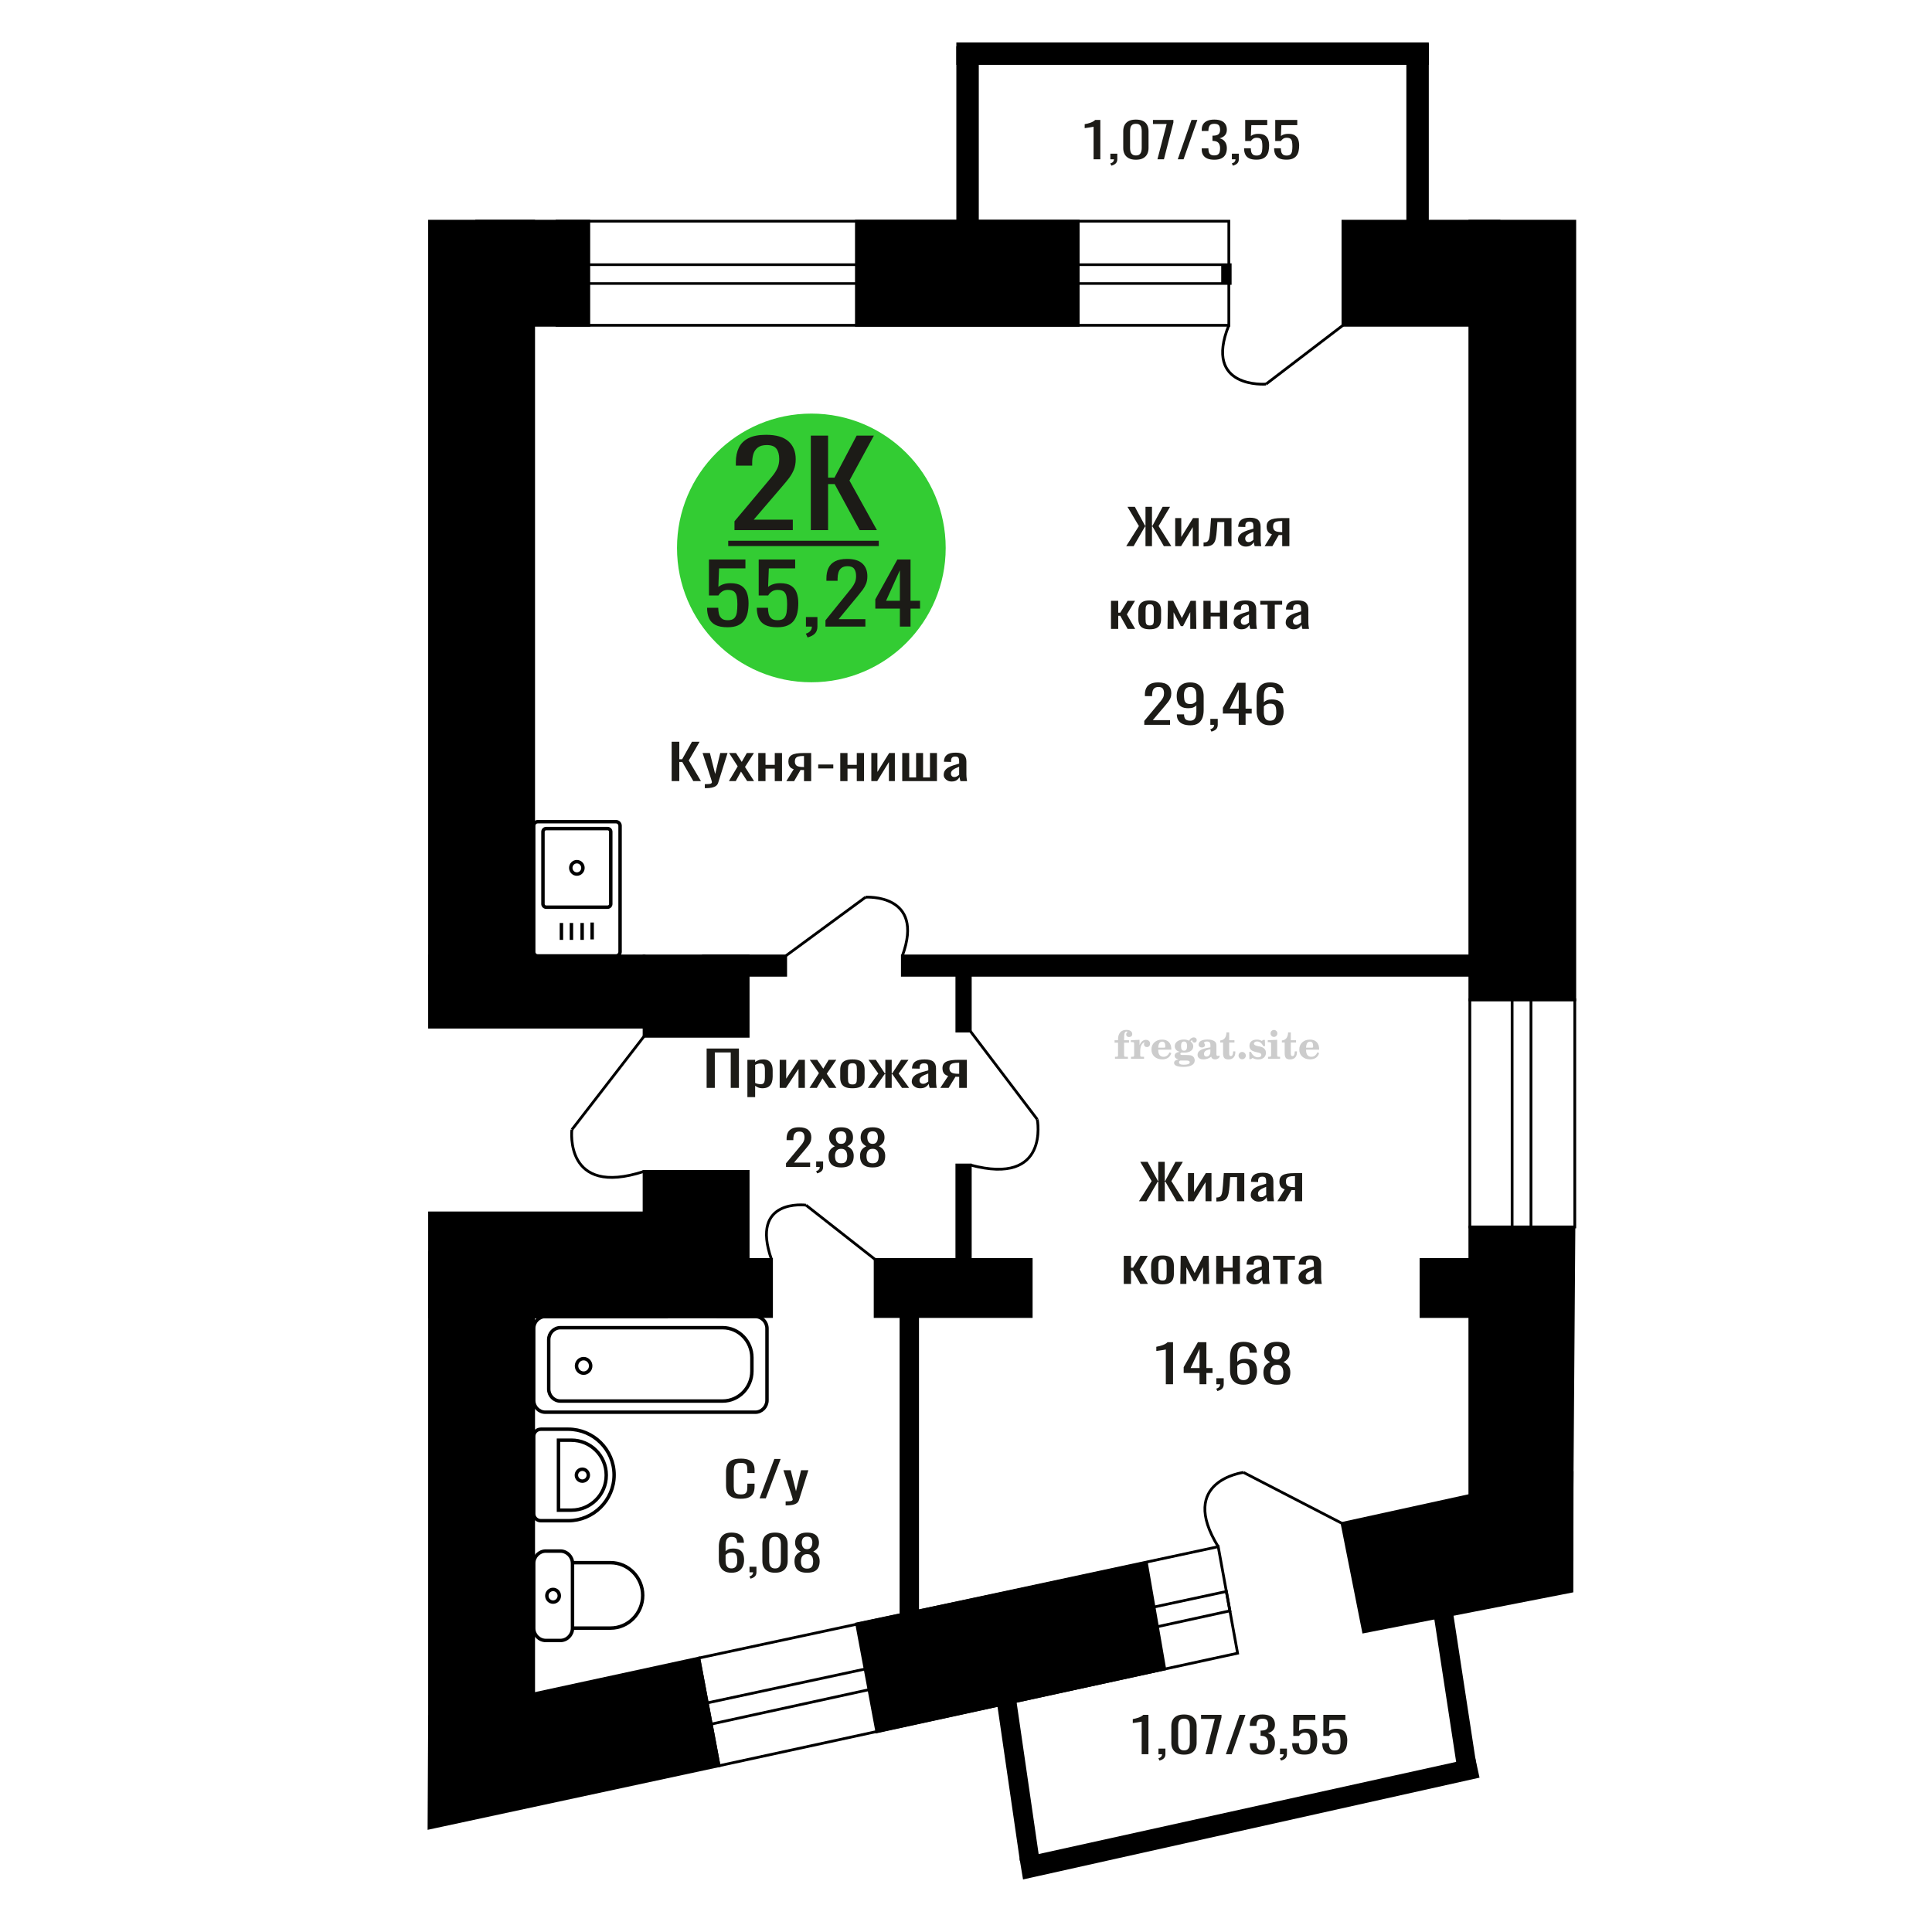
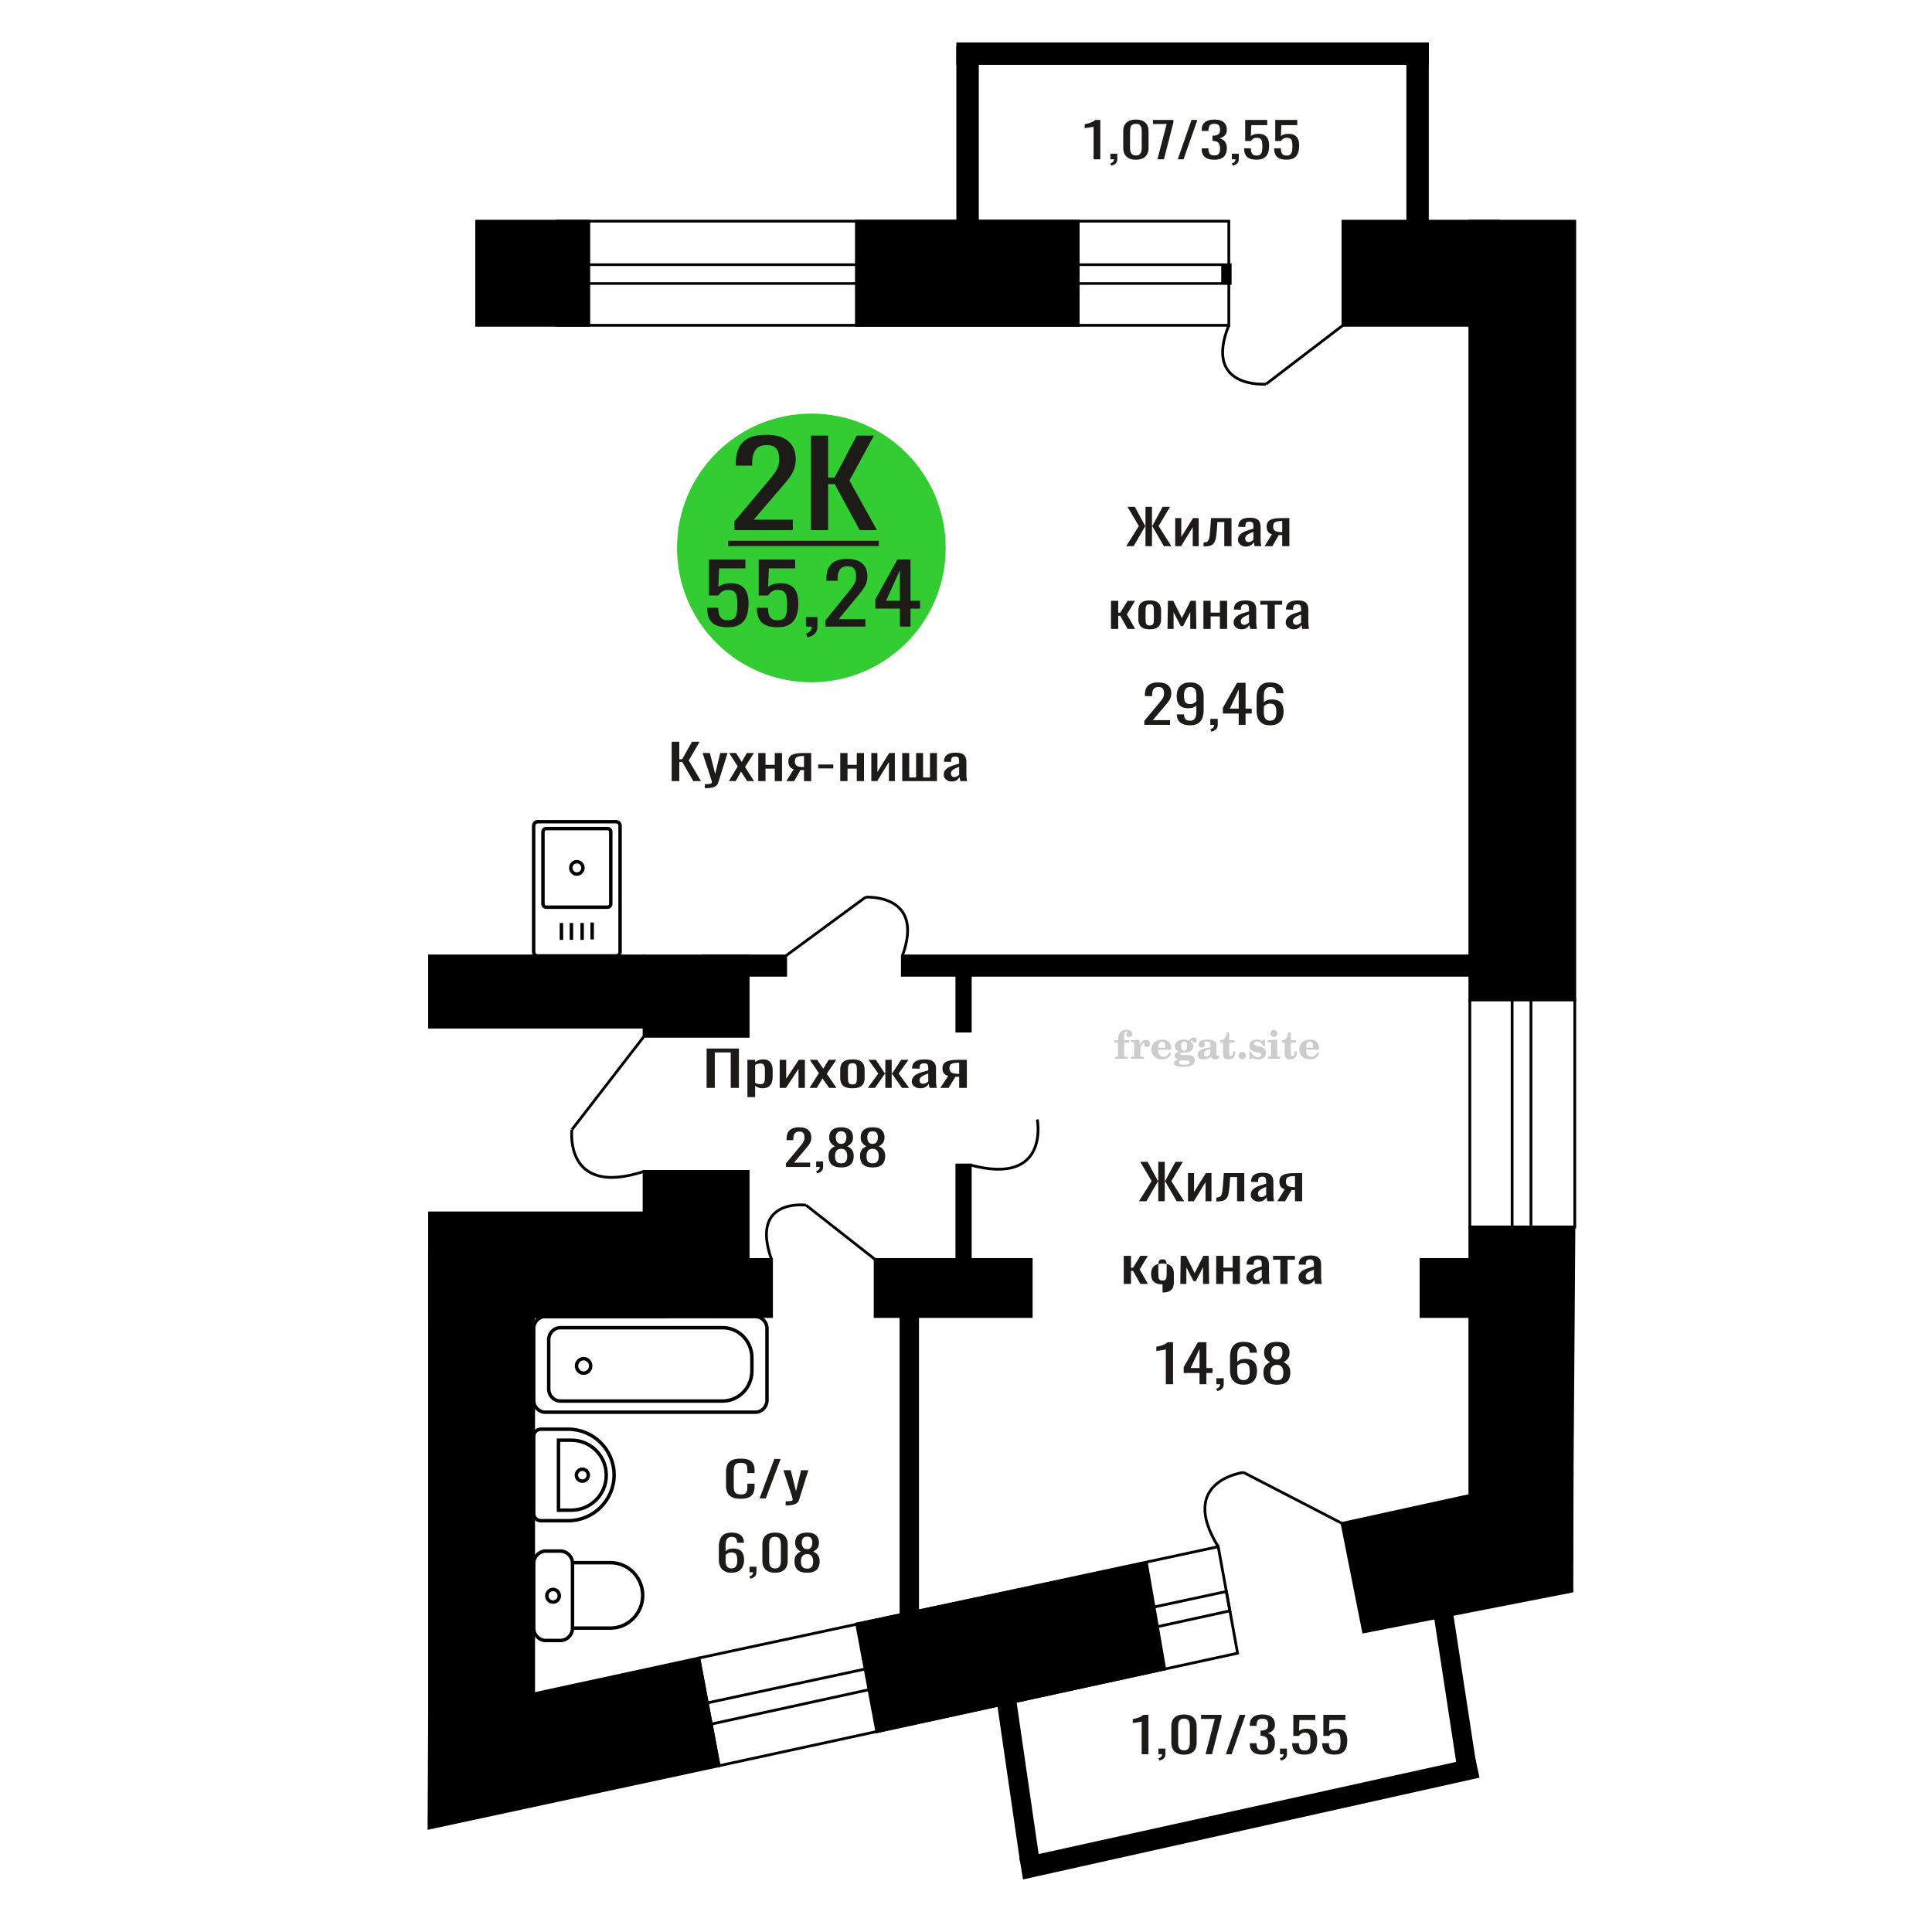
<svg xmlns="http://www.w3.org/2000/svg" xml:space="preserve" width="140mm" height="140mm" version="1.1" style="shape-rendering:geometricPrecision; text-rendering:geometricPrecision; image-rendering:optimizeQuality; fill-rule:evenodd; clip-rule:evenodd" viewBox="0 0 14000 14000">
  <defs>
    <style type="text/css">
   
    .str0 {stroke:black;stroke-width:25;stroke-miterlimit:22.926}
    .str2 {stroke:black;stroke-width:25.01;stroke-miterlimit:22.926}
    .str1 {stroke:black;stroke-width:20;stroke-miterlimit:22.926}
    .fil1 {fill:none}
    .fil5 {fill:black}
    .fil4 {fill:#1C1B17}
    .fil3 {fill:#33CC33}
    .fil0 {fill:#1C1B17;fill-rule:nonzero}
    .fil2 {fill:#CCCCCC;fill-rule:nonzero}
   
  </style>
  </defs>
  <g id="Слой_x0020_1">
    <polygon class="fil0" points="5120.5,7883.24 5120.5,7597.94 5354.51,7597.94 5354.51,7883.24 5295.22,7883.24 5295.22,7626.47 5179.79,7626.47 5179.79,7883.24 " />
    <path id="1" class="fil0" d="M5415.9 7950.16l0 -270.5 56.15 0 0 16.2c6.64,-5.17 14.69,-9.63 24.13,-13.39 9.45,-3.75 20.64,-5.63 33.58,-5.63 15.75,0 28.25,2.76 37.53,8.28 9.26,5.51 16.17,12.44 20.72,20.78 4.54,8.33 7.52,16.79 8.92,25.36 1.4,8.57 2.09,15.91 2.09,22.01l0 49.31c0,14.33 -2.09,27.89 -6.29,40.68 -4.2,12.8 -11.81,23.13 -22.82,31 -11.03,7.86 -26.5,11.8 -46.45,11.8 -10.83,0 -20.45,-1.82 -28.86,-5.46 -8.38,-3.64 -15.91,-7.81 -22.55,-12.51l0 82.07 -56.15 0zm96.55 -93.69c9.79,0 16.79,-2.41 20.99,-7.22 4.19,-4.81 6.82,-11.33 7.87,-19.55 1.04,-8.22 1.57,-17.26 1.57,-27.12l0 -49.31c0,-8.45 -0.7,-16.26 -2.1,-23.42 -1.4,-7.16 -4.38,-12.86 -8.92,-17.08 -4.54,-4.23 -11.72,-6.34 -21.51,-6.34 -7.34,0 -14.35,1.05 -20.99,3.17 -6.64,2.11 -12.42,4.57 -17.31,7.39l0 130.32c5.24,2.59 11.19,4.76 17.83,6.52 6.65,1.76 14.17,2.64 22.57,2.64z" />
    <polygon id="2" class="fil0" points="5649.92,7883.24 5649.92,7679.66 5697.14,7679.66 5697.14,7816.67 5788.44,7679.66 5832.51,7679.66 5832.51,7883.24 5786.34,7883.24 5786.34,7745.17 5695.56,7883.24 " />
    <polygon id="3" class="fil0" points="5866.09,7883.24 5934.3,7776.17 5867.67,7679.66 5921.18,7679.66 5965.78,7744.11 6005.13,7679.66 6060.22,7679.66 5990.97,7780.74 6061.28,7883.24 6007.76,7883.24 5960.01,7814.2 5919.07,7883.24 " />
    <path id="4" class="fil0" d="M6177.22 7886.06c-22.39,0 -40.04,-3.05 -52.99,-9.16 -12.94,-6.11 -22.12,-14.79 -27.54,-26.06 -5.42,-11.28 -8.13,-24.54 -8.13,-39.81l0 -59.17c0,-15.26 2.71,-28.53 8.13,-39.8 5.42,-11.27 14.6,-19.96 27.54,-26.06 12.95,-6.11 30.6,-9.16 52.99,-9.16 22.39,0 39.97,3.05 52.74,9.16 12.76,6.1 21.87,14.79 27.29,26.06 5.42,11.27 8.13,24.54 8.13,39.8l0 59.17c0,15.27 -2.71,28.53 -8.13,39.81 -5.42,11.27 -14.53,19.95 -27.29,26.06 -12.77,6.11 -30.35,9.16 -52.74,9.16zm0 -27.83c10.85,0 18.46,-2.11 22.82,-6.34 4.38,-4.22 7.01,-9.8 7.88,-16.73 0.87,-6.93 1.32,-14.15 1.32,-21.66l0 -63.75c0,-7.75 -0.45,-15.03 -1.32,-21.84 -0.87,-6.81 -3.5,-12.39 -7.88,-16.73 -4.36,-4.34 -11.97,-6.52 -22.82,-6.52 -10.84,0 -18.53,2.18 -23.07,6.52 -4.56,4.34 -7.27,9.92 -8.14,16.73 -0.88,6.81 -1.31,14.09 -1.31,21.84l0 63.75c0,7.51 0.43,14.73 1.31,21.66 0.87,6.93 3.58,12.51 8.14,16.73 4.54,4.23 12.23,6.34 23.07,6.34z" />
    <polygon id="5" class="fil0" points="6288.46,7883.24 6364.54,7779.34 6293.18,7679.66 6346.7,7679.66 6411.24,7777.57 6415.44,7777.57 6415.44,7679.66 6461.6,7679.66 6461.6,7777.57 6465.8,7777.57 6529.82,7679.66 6583.34,7679.66 6511.97,7779.34 6588.06,7883.24 6536.12,7883.24 6465.8,7783.21 6461.6,7783.21 6461.6,7883.24 6415.44,7883.24 6415.44,7783.21 6410.72,7783.21 6340.4,7883.24 " />
    <path id="6" class="fil0" d="M6667.81 7886.06c-11.89,0 -22.39,-2.29 -31.48,-6.87 -9.1,-4.58 -16.27,-10.45 -21.51,-17.61 -5.26,-7.16 -7.88,-14.74 -7.88,-22.72 0,-12.68 3.15,-23.36 9.44,-32.05 6.3,-8.69 14.96,-16.03 25.98,-22.02 11.01,-5.98 23.79,-11.21 38.3,-15.67 14.51,-4.46 29.82,-8.8 45.91,-13.03l0 -14.44c0,-8.22 -0.7,-15.03 -2.1,-20.43 -1.4,-5.4 -4.29,-9.45 -8.65,-12.15 -4.38,-2.7 -10.94,-4.05 -19.68,-4.05 -7.7,0 -13.9,1.17 -18.62,3.52 -4.72,2.35 -8.14,5.69 -10.24,10.04 -2.1,4.34 -3.14,9.45 -3.14,15.32l0 10.21 -55.62 -1.41c0.7,-22.54 8.4,-39.15 23.09,-49.83 14.68,-10.69 37.42,-16.03 68.21,-16.03 30.08,0 51.41,5.52 64.01,16.55 12.59,11.04 18.89,27.01 18.89,47.91l0 92.98c0,6.34 0.25,12.45 0.79,18.32 0.52,5.87 1.22,11.33 2.08,16.38 0.88,5.04 1.67,9.8 2.37,14.26l-51.42 0c-1.04,-3.76 -2.35,-8.51 -3.93,-14.26 -1.58,-5.76 -2.71,-10.98 -3.41,-15.68 -3.51,7.98 -10.24,15.44 -20.2,22.37 -9.97,6.92 -23.71,10.39 -41.19,10.39zm22.03 -32.41c5.6,0 10.84,-1.05 15.74,-3.17 4.9,-2.11 9.27,-4.52 13.13,-7.22 3.84,-2.7 6.46,-4.87 7.86,-6.51l0 -57.77c-8.74,3.29 -16.96,6.58 -24.65,9.87 -7.7,3.28 -14.44,6.75 -20.22,10.39 -5.76,3.64 -10.3,7.74 -13.63,12.32 -3.32,4.58 -4.99,9.81 -4.99,15.68 0,8.22 2.28,14.67 6.83,19.37 4.54,4.7 11.18,7.04 19.93,7.04z" />
    <path id="7" class="fil0" d="M6813.68 7883.24l57.18 -86.29c-9.78,-2.59 -17.74,-6.46 -23.86,-11.63 -6.12,-5.16 -10.58,-11.5 -13.38,-19.02 -2.8,-7.51 -4.2,-15.96 -4.2,-25.36 0,-10.8 2.1,-20.07 6.3,-27.82 4.19,-7.75 10.83,-14.09 19.93,-19.02 9.09,-4.93 21.17,-8.57 36.2,-10.92 15.05,-2.35 33.6,-3.52 55.63,-3.52l58.77 0 0 203.58 -55.63 0 0 -80.31c-5.6,0 -10.32,-0.05 -14.17,-0.17 -3.84,-0.12 -8.04,-0.3 -12.58,-0.53l-49.85 81.01 -60.34 0zm130.64 -102.14c0.7,0 1.85,0 3.41,0 1.58,0 2.55,0 2.89,0l0 -79.96c-0.34,0 -1.31,0 -2.89,0 -1.56,0 -2.53,0 -2.87,0 -16.45,0 -29.48,1.35 -39.09,4.05 -9.63,2.7 -16.36,6.93 -20.2,12.68 -3.86,5.76 -5.78,13.45 -5.78,23.07 0,13.39 4.47,23.37 13.37,29.94 8.93,6.58 25.98,9.98 51.16,10.22z" />
    <path class="fil1 str0" d="M4493.29 5984.09l0 913.11c0,16.38 -13.15,29.78 -29.22,29.78l-567.79 0c-16.07,0 -29.22,-13.4 -29.22,-29.78l0 -913.11c0,-16.39 13.15,-29.79 29.22,-29.79l567.79 0c16.07,0 29.22,13.4 29.22,29.79zm-67.44 43.42l0 522.87c0,12.86 -10.31,23.37 -22.93,23.37l-445.49 0c-12.62,0 -22.93,-10.51 -22.93,-23.37l0 -522.87c0,-12.86 10.31,-23.37 22.93,-23.37l445.49 0c12.62,0 22.93,10.51 22.93,23.37zm-201.61 261.43c0,24.82 -19.73,44.93 -44.07,44.93 -24.33,0 -44.06,-20.11 -44.06,-44.93 0,-24.8 19.73,-44.92 44.06,-44.92 24.34,0 44.07,20.12 44.07,44.92zm66.72 395.85l0 122.45m-72.51 -119.04l0 122.44m-77.69 -122.44l0 122.44m-72.51 -122.44l0 122.44" />
    <path class="fil0" d="M5367.95 10860.65c-28.11,0 -49.93,-4.23 -65.45,-12.68 -15.52,-8.45 -26.31,-19.84 -32.37,-34.17 -6.04,-14.32 -9.06,-30.29 -9.06,-47.9l0 -100.73c0,-19.26 3.02,-36.05 9.06,-50.37 6.06,-14.32 16.85,-25.42 32.37,-33.28 15.52,-7.87 37.34,-11.8 65.45,-11.8 24.84,0 44.53,3.28 59.07,9.86 14.55,6.57 25.02,15.97 31.39,28.18 6.36,12.21 9.55,26.88 9.55,44.02l0 22.55 -52.45 0 0 -20.08c0,-10.57 -0.74,-19.9 -2.21,-28 -1.48,-8.1 -5.47,-14.38 -12.02,-18.85 -6.52,-4.46 -17.48,-6.69 -32.85,-6.69 -15.68,0 -27.13,2.41 -34.31,7.22 -7.19,4.82 -11.84,11.63 -13.97,20.43 -2.13,8.81 -3.19,19.08 -3.19,30.82l0 113.06c0,14.33 1.63,25.66 4.9,33.99 3.27,8.34 8.66,14.27 16.19,17.79 7.51,3.52 17.65,5.28 30.38,5.28 15.04,0 25.82,-2.4 32.37,-7.22 6.54,-4.81 10.62,-11.45 12.25,-19.9 1.64,-8.45 2.46,-18.31 2.46,-29.59l0 -21.13 52.45 0 0 21.13c0,17.38 -2.94,32.7 -8.83,45.97 -5.87,13.27 -16,23.6 -30.38,31 -14.4,7.39 -34.65,11.09 -60.8,11.09z" />
    <polygon id="1" class="fil0" points="5504.23,10857.48 5611.12,10572.18 5656.71,10572.18 5549.35,10857.48 " />
    <path id="2" class="fil0" d="M5693 10908.55l0 -28.88c12.75,0 22.88,-0.41 30.4,-1.23 7.51,-0.82 12.9,-2.35 16.17,-4.58 3.27,-2.23 4.9,-5.34 4.9,-9.34 0,-2.11 -1.14,-6.81 -3.42,-14.08 -2.3,-7.28 -4.75,-15.03 -7.37,-23.25l-56.86 -173.29 52.95 0 38.24 152.16 36.77 -152.16 52.95 0 -67.66 214.85c-2.94,9.86 -8.34,17.67 -16.17,23.42 -7.85,5.76 -17.9,9.92 -30.17,12.51 -12.25,2.58 -27.04,3.87 -44.36,3.87l-6.37 0z" />
    <path class="fil2" d="M8076.63 7555.67l0 -17.78 25.02 0 0 -5.65c0,-21.97 5.22,-38.99 15.71,-51.17 10.49,-12.19 25.21,-18.26 44.12,-18.26 13.27,0 23.76,2.73 31.52,8.14 7.76,5.41 11.66,12.7 11.66,21.87 0,6.82 -2.07,12.19 -6.21,16.09 -4.14,3.9 -9.87,5.83 -17.26,5.83 -6.07,0 -11.01,-1.78 -14.82,-5.36 -3.81,-3.57 -5.73,-8.18 -5.73,-13.78 0,-5.88 2.63,-11.1 7.95,-15.71 1.08,-1.08 1.64,-1.79 1.64,-2.07 0,-0.99 -0.47,-1.74 -1.36,-2.16 -0.94,-0.47 -2.45,-0.71 -4.57,-0.71 -7,0 -11.85,3.58 -14.53,10.68 -2.73,7.1 -4.09,21.54 -4.09,43.32l0 8.94 35.51 0 0 17.78 -35.51 0 0 91.43c0,4.14 0.84,6.97 2.59,8.47 1.74,1.51 5.08,2.26 10.01,2.26l15.06 0 0 14.11 -93.7 0 0 -14.11 12.37 -0.28c3.76,-0.19 6.3,-0.99 7.67,-2.5 1.31,-1.45 1.97,-4.09 1.97,-7.95l0 -91.43 -25.02 0z" />
    <path id="1" class="fil2" d="M8195.63 7671.94l0 -14.11 13.22 -0.28c3.86,-0.29 6.44,-1.13 7.71,-2.54 1.27,-1.41 1.93,-4.05 1.93,-7.91l0 -84.47c0,-4.52 -0.99,-7.53 -3.01,-8.99 -2.02,-1.46 -6.21,-2.21 -12.56,-2.21 -0.84,0 -2.21,0.05 -4.09,0.14 -1.88,0.1 -3.29,0.14 -4.33,0.14l0 -13.82 62.89 -3.11 0 38.85c5.55,-12.74 12.14,-22.39 19.9,-28.88 7.71,-6.44 16.41,-9.69 26.15,-9.69 9.03,0 16.37,2.54 22.01,7.58 5.65,5.08 8.47,11.52 8.47,19.42 0,7.72 -2.07,13.88 -6.26,18.53 -4.18,4.66 -9.69,6.97 -16.51,6.97 -6.35,0 -11.52,-2.03 -15.52,-6.12 -4,-4.09 -6.02,-9.41 -6.02,-15.94 0,-2.59 0.42,-4.94 1.27,-7.15 0.8,-2.21 2.12,-4.33 3.86,-6.35 -10.49,3.38 -18.44,10.67 -23.94,21.77 -5.51,11.11 -8.28,25.59 -8.28,43.42l0 29.91c0,3.86 0.66,6.5 1.97,7.95 1.37,1.51 3.91,2.31 7.67,2.5l18.02 0.28 0 14.11 -94.55 0z" />
    <path id="2" class="fil2" d="M8475.08 7625.37l12.42 5.93c-4.42,14.77 -12.14,26.01 -23.19,33.68 -11.1,7.67 -25.17,11.48 -42.24,11.48 -23.43,0 -42.29,-6.59 -56.68,-19.71 -14.35,-13.13 -21.54,-30.34 -21.54,-51.65 0,-21.26 7.15,-38.57 21.4,-51.83 14.3,-13.27 32.97,-19.9 56.02,-19.9 21.02,0 37.35,6.07 49.01,18.25 11.67,12.14 17.5,29.21 17.5,51.13l0 3.71 -94.83 0 0 1.93c0,16.33 3.3,28.65 9.83,36.97 6.59,8.33 16.37,12.47 29.31,12.47 9.45,0 17.78,-2.73 24.93,-8.19 7.19,-5.45 13.21,-13.54 18.06,-24.27zm-82.13 -33.58l43.37 0c2.96,0 5.03,-0.66 6.21,-1.93 1.18,-1.27 1.79,-3.62 1.79,-7.05 0,-12.14 -1.84,-20.98 -5.46,-26.49 -3.62,-5.5 -9.31,-8.27 -17.12,-8.27 -8.98,0 -15.85,3.62 -20.6,10.81 -4.71,7.25 -7.43,18.21 -8.19,32.93z" />
    <path id="3" class="fil2" d="M8539.61 7677.07c-9.12,-2.31 -15.99,-5.69 -20.65,-10.26 -4.65,-4.56 -6.96,-10.16 -6.96,-16.88 0,-7.43 3.06,-13.55 9.22,-18.39 6.16,-4.8 15.05,-8.09 26.62,-9.84 -11.38,-3.05 -20.03,-8.04 -26.01,-15.05 -5.97,-6.96 -8.98,-15.47 -8.98,-25.49 0,-14.3 6.07,-25.97 18.2,-34.9 12.14,-8.99 27.99,-13.45 47.56,-13.45 6.91,0 13.4,0.7 19.56,2.07 6.17,1.36 12.14,3.43 17.92,6.16l4.85 -7.01c3.76,-5.36 8.28,-9.46 13.5,-12.37 5.22,-2.92 10.68,-4.38 16.37,-4.38 6.25,0 11.33,1.79 15.28,5.37 3.96,3.62 5.93,8.23 5.93,13.82 0,5.51 -1.5,10.02 -4.56,13.46 -3.01,3.43 -6.96,5.17 -11.81,5.17 -3.34,0 -6.16,-0.7 -8.56,-2.12 -2.4,-1.45 -4.33,-3.62 -5.78,-6.53 -0.57,-1.13 -0.9,-2.5 -1.09,-4.14 -0.28,-2.31 -1.27,-3.48 -2.91,-3.58 -1.65,0 -3.48,0.8 -5.51,2.4 -2.02,1.6 -3.66,3.62 -4.93,6.07 6.96,4.8 12.04,9.92 15.24,15.43 3.19,5.55 4.79,11.9 4.79,19.05 0,14.34 -5.83,25.58 -17.45,33.72 -11.62,8.14 -27.75,12.23 -48.4,12.23 -1.74,0 -4.18,-0.09 -7.34,-0.28 -3.1,-0.19 -5.36,-0.28 -6.72,-0.28 -4.33,0 -7.72,0.8 -10.11,2.44 -2.45,1.6 -3.67,3.81 -3.67,6.64 0,3.24 1.08,5.5 3.24,6.77 2.17,1.27 5.93,1.93 11.34,1.93l20.46 0c10.72,0 20.08,0.33 28.03,1.03 8,0.71 13.45,1.6 16.51,2.68 7.72,2.78 13.74,7.34 18.06,13.78 4.33,6.45 6.5,13.88 6.5,22.3 0,14.86 -7.06,26.29 -21.17,34.29 -14.11,8 -34.34,11.99 -60.73,11.99 -22.43,0 -39.32,-2.44 -50.65,-7.29 -11.34,-4.89 -17.03,-12.13 -17.03,-21.77 0,-6.35 2.77,-11.62 8.28,-15.9 5.5,-4.28 13.36,-7.25 23.56,-8.89zm13.88 7.85c-3.58,1.46 -6.12,3.15 -7.62,5.04 -1.51,1.88 -2.26,4.32 -2.26,7.38 0,6.16 2.68,10.72 8,13.64 5.31,2.96 13.59,4.42 24.83,4.42 15.24,0 26.53,-1.41 33.82,-4.18 7.29,-2.83 10.96,-7.15 10.96,-13.08 0,-4.66 -1.97,-8.04 -5.93,-10.11 -3.95,-2.07 -10.72,-3.11 -20.32,-3.11l-41.48 0zm4.8 -104.51c0,11.61 1.74,20.08 5.22,25.4 3.53,5.31 8.98,7.99 16.46,7.99 7.53,0 13.08,-2.68 16.7,-8.09 3.57,-5.36 5.36,-13.78 5.36,-25.3 0,-11.29 -1.79,-19.66 -5.36,-25.07 -3.62,-5.41 -9.17,-8.14 -16.7,-8.14 -7.48,0 -12.93,2.73 -16.46,8.14 -3.48,5.41 -5.22,13.78 -5.22,25.07z" />
    <path id="4" class="fil2" d="M8770.85 7603.64c-16.7,2.68 -28.6,6.63 -35.66,11.86 -7.1,5.22 -10.63,12.55 -10.63,22.06 0,5.78 1.6,10.34 4.75,13.78 3.15,3.38 7.43,5.08 12.75,5.08 8.7,0 15.71,-3.25 20.93,-9.74 5.22,-6.49 7.86,-15.38 7.86,-26.67l0 -16.37zm43.74 35.75c0,4.52 0.8,7.71 2.4,9.64 1.6,1.93 4.23,2.87 7.81,2.87 1.64,0 3.52,-0.47 5.64,-1.46 2.12,-0.94 3.43,-1.41 4,-1.41 1.08,0 1.97,0.33 2.63,1.08 0.61,0.76 0.94,1.79 0.94,3.2 0,5.88 -3.34,11.25 -10.06,16.14 -6.73,4.84 -14.77,7.29 -24.13,7.29 -7.01,0 -12.98,-1.84 -17.92,-5.55 -4.99,-3.72 -7.9,-8.52 -8.85,-14.35 -7.71,6.3 -16.46,11.2 -26.24,14.68 -9.79,3.48 -19.85,5.22 -30.25,5.22 -13.5,0 -23.99,-2.92 -31.42,-8.8 -7.43,-5.88 -11.14,-14.16 -11.14,-24.83 0,-14.21 7.47,-25.64 22.38,-34.2 14.92,-8.61 38.53,-15.05 70.75,-19.38l0 -15.33c0,-9.93 -1.98,-16.94 -5.93,-21.07 -3.95,-4.14 -10.53,-6.21 -19.71,-6.21 -5.97,0 -11,0.98 -15.05,2.96 -4.09,1.98 -6.16,4.28 -6.16,6.82 0,0.66 1.22,2.54 3.67,5.69 2.44,3.11 3.67,6.59 3.67,10.49 0,5.32 -2.07,9.6 -6.26,12.89 -4.18,3.24 -9.64,4.89 -16.32,4.89 -6.82,0 -12.47,-1.97 -16.98,-5.93 -4.47,-3.95 -6.73,-8.89 -6.73,-14.86 0,-11.76 5.65,-20.88 16.94,-27.37 11.33,-6.45 27.28,-9.69 47.97,-9.69 11.57,0 21.73,1.17 30.53,3.52 8.75,2.31 15.99,5.79 21.68,10.35 4.52,3.53 7.67,7.48 9.46,11.95 1.79,4.42 2.68,11.24 2.68,20.41l0 60.35z" />
    <path id="5" class="fil2" d="M8951.33 7618.6c0,0.66 0.09,1.65 0.24,2.96 0.14,1.32 0.18,2.31 0.18,2.97 0,16.51 -4.37,29.39 -13.12,38.66 -8.8,9.22 -20.98,13.83 -36.55,13.83 -14.2,0 -24.32,-3.34 -30.29,-10.07 -5.97,-6.68 -8.94,-18.48 -8.94,-35.41l0 -77 -20.32 0 0 -15.15c13.97,-0.89 24.84,-6.35 32.55,-16.27 7.72,-9.93 11.95,-23.95 12.7,-41.96l19.38 0 0 56.73 38.1 0 0 16.65 -38.1 0 0 74.78c0,9.55 0.9,15.9 2.64,19.01 1.74,3.15 4.79,4.7 9.22,4.7 5.41,0 9.5,-2.87 12.32,-8.56 2.77,-5.69 4.33,-14.3 4.61,-25.87l15.38 0z" />
    <path id="6" class="fil2" d="M9001.24 7622.83c7.15,0 13.35,2.59 18.58,7.81 5.22,5.18 7.85,11.38 7.85,18.63 0,7.29 -2.59,13.54 -7.81,18.77 -5.17,5.22 -11.38,7.85 -18.62,7.85 -7.2,0 -13.36,-2.63 -18.54,-7.85 -5.22,-5.23 -7.8,-11.48 -7.8,-18.77 0,-7.15 2.63,-13.36 7.85,-18.58 5.22,-5.22 11.38,-7.86 18.49,-7.86z" />
    <path id="7" class="fil2" d="M9052.51 7622.27l12.18 0c5.79,12.79 13.12,22.58 22.01,29.35 8.94,6.77 18.87,10.16 29.87,10.16 7.2,0 12.89,-1.6 17.08,-4.75 4.23,-3.2 6.35,-7.43 6.35,-12.79 0,-4.8 -1.84,-8.47 -5.55,-11.06 -3.72,-2.59 -11.62,-5.13 -23.76,-7.62 -20.84,-4 -35.51,-9.64 -44.02,-16.84 -8.52,-7.19 -12.75,-17.26 -12.75,-30.19 0,-14.35 4.75,-25.45 14.25,-33.31 9.5,-7.9 23,-11.85 40.45,-11.85 6.49,0 12.7,0.8 18.49,2.45 5.83,1.64 11.15,3.99 15.94,7.1l11.06 -7.57 11.61 0 1.37 45.15 -13.27 0c-4.93,-10.58 -11.33,-18.91 -19.14,-24.88 -7.81,-5.98 -16.18,-8.99 -25.16,-8.99 -6.82,0 -12.37,1.51 -16.65,4.57 -4.33,3.05 -6.5,6.86 -6.5,11.47 0,8.75 11.15,15.1 33.4,19.05 2.68,0.47 4.75,0.85 6.21,1.13 15.71,2.92 27.56,8.23 35.46,15.95 7.91,7.71 11.86,17.73 11.86,30.01 0,14.81 -4.99,26.53 -14.96,35.18 -9.97,8.7 -23.57,13.03 -40.83,13.03 -7.71,0 -15.05,-0.89 -21.92,-2.73 -6.91,-1.83 -13.12,-4.47 -18.76,-7.95l-12.14 8.42 -11.34 0 -0.84 -52.49z" />
    <path id="8" class="fil2" d="M9206.83 7488.5c0,-7.01 2.4,-12.94 7.25,-17.78 4.84,-4.89 10.67,-7.34 17.59,-7.34 6.63,0 12.37,2.45 17.26,7.38 4.85,4.94 7.29,10.82 7.29,17.74 0,6.91 -2.4,12.84 -7.24,17.87 -4.85,5.03 -10.59,7.53 -17.31,7.53 -6.92,0 -12.75,-2.45 -17.59,-7.39 -4.85,-4.94 -7.25,-10.91 -7.25,-18.01zm48.26 158.56c0,3.95 0.66,6.68 1.93,8.09 1.32,1.41 3.91,2.21 7.76,2.4l11.2 0.28 0 14.11 -87.21 0 0 -14.11 12.28 -0.28c3.81,-0.19 6.39,-0.99 7.71,-2.5 1.37,-1.45 2.02,-4.14 2.02,-7.99l0 -84.48c0,-4.47 -0.98,-7.48 -3.01,-8.94 -2.02,-1.46 -6.16,-2.21 -12.41,-2.21 -0.85,0 -2.17,0.05 -4.1,0.14 -1.88,0.1 -3.34,0.14 -4.46,0.14l0 -13.82 68.29 -3.11 0 112.28z" />
    <path id="9" class="fil2" d="M9397.8 7618.6c0,0.66 0.09,1.65 0.24,2.96 0.14,1.32 0.18,2.31 0.18,2.97 0,16.51 -4.37,29.39 -13.12,38.66 -8.8,9.22 -20.98,13.83 -36.55,13.83 -14.2,0 -24.32,-3.34 -30.29,-10.07 -5.97,-6.68 -8.94,-18.48 -8.94,-35.41l0 -77 -20.32 0 0 -15.15c13.97,-0.89 24.84,-6.35 32.55,-16.27 7.72,-9.93 11.95,-23.95 12.7,-41.96l19.38 0 0 56.73 38.1 0 0 16.65 -38.1 0 0 74.78c0,9.55 0.9,15.9 2.64,19.01 1.74,3.15 4.79,4.7 9.22,4.7 5.41,0 9.5,-2.87 12.32,-8.56 2.77,-5.69 4.33,-14.3 4.61,-25.87l15.38 0z" />
    <path id="10" class="fil2" d="M9546.39 7625.37l12.42 5.93c-4.42,14.77 -12.14,26.01 -23.19,33.68 -11.1,7.67 -25.17,11.48 -42.24,11.48 -23.43,0 -42.29,-6.59 -56.68,-19.71 -14.35,-13.13 -21.54,-30.34 -21.54,-51.65 0,-21.26 7.15,-38.57 21.4,-51.83 14.3,-13.27 32.97,-19.9 56.02,-19.9 21.02,0 37.35,6.07 49.01,18.25 11.67,12.14 17.5,29.21 17.5,51.13l0 3.71 -94.83 0 0 1.93c0,16.33 3.3,28.65 9.83,36.97 6.59,8.33 16.37,12.47 29.31,12.47 9.45,0 17.78,-2.73 24.93,-8.19 7.19,-5.45 13.21,-13.54 18.06,-24.27zm-82.13 -33.58l43.37 0c2.96,0 5.03,-0.66 6.21,-1.93 1.18,-1.27 1.79,-3.62 1.79,-7.05 0,-12.14 -1.84,-20.98 -5.46,-26.49 -3.62,-5.5 -9.31,-8.27 -17.12,-8.27 -8.98,0 -15.85,3.62 -20.6,10.81 -4.71,7.25 -7.43,18.21 -8.19,32.93z" />
    <circle class="fil3" cx="5879.34" cy="3970.51" r="973.49" />
    <path class="fil0" d="M5272.12 4545.39c-36.85,0 -66.13,-5.6 -87.84,-16.81 -21.7,-11.2 -37.23,-27.41 -46.57,-48.62 -9.33,-21.21 -14.01,-46.42 -14.01,-75.64l81.02 0c0,14.41 1.53,28.52 4.55,42.32 3.03,13.81 9.47,25.22 19.3,34.22 9.86,9.01 24.87,13.51 45.06,13.51 22.22,0 38.12,-5.1 47.71,-15.31 9.59,-10.2 15.66,-24.01 18.18,-41.42 2.52,-17.41 3.78,-37.12 3.78,-59.13 0,-22.01 -1.51,-40.72 -4.54,-56.13 -3.04,-15.4 -9.34,-27.21 -18.93,-35.41 -9.59,-8.21 -24.74,-12.31 -45.44,-12.31 -16.66,0 -30.79,4.1 -42.4,12.31 -11.62,8.2 -20.19,17.51 -25.74,27.91l-68.92 0 0 -260.52 264.28 0 0 64.23 -190.82 0 -5.31 134.46c10.1,-8.4 22.59,-15.01 37.49,-19.81 14.9,-4.8 31.92,-7.2 51.11,-7.2 33.32,0 59.44,6.2 78.38,18.61 18.93,12.4 32.3,29.41 40.12,51.02 7.84,21.61 11.75,46.42 11.75,74.44 0,24.81 -2.27,47.92 -6.81,69.33 -4.56,21.41 -12.51,40.02 -23.86,55.83 -11.36,15.81 -26.88,28.11 -46.57,36.92 -19.69,8.8 -44.68,13.2 -74.97,13.2z" />
    <path id="1" class="fil0" d="M5632.57 4545.39c-36.85,0 -66.13,-5.6 -87.84,-16.81 -21.71,-11.2 -37.24,-27.41 -46.57,-48.62 -9.33,-21.21 -14.01,-46.42 -14.01,-75.64l81.02 0c0,14.41 1.52,28.52 4.55,42.32 3.03,13.81 9.46,25.22 19.3,34.22 9.85,9.01 24.87,13.51 45.06,13.51 22.22,0 38.12,-5.1 47.71,-15.31 9.59,-10.2 15.65,-24.01 18.18,-41.42 2.52,-17.41 3.78,-37.12 3.78,-59.13 0,-22.01 -1.51,-40.72 -4.54,-56.13 -3.04,-15.4 -9.35,-27.21 -18.93,-35.41 -9.59,-8.21 -24.74,-12.31 -45.44,-12.31 -16.67,0 -30.79,4.1 -42.4,12.31 -11.62,8.2 -20.19,17.51 -25.75,27.91l-68.91 0 0 -260.52 264.28 0 0 64.23 -190.82 0 -5.31 134.46c10.1,-8.4 22.59,-15.01 37.49,-19.81 14.89,-4.8 31.92,-7.2 51.11,-7.2 33.31,0 59.44,6.2 78.37,18.61 18.94,12.4 32.31,29.41 40.13,51.02 7.83,21.61 11.75,46.42 11.75,74.44 0,24.81 -2.28,47.92 -6.82,69.33 -4.55,21.41 -12.5,40.02 -23.85,55.83 -11.37,15.81 -26.88,28.11 -46.57,36.92 -19.7,8.8 -44.68,13.2 -74.97,13.2z" />
    <path id="2" class="fil0" d="M5852.17 4619.23l-12.87 -27.62c13.63,-3.6 24.35,-9.9 32.17,-18.9 7.84,-9.01 11.75,-19.71 11.75,-32.12l-43.17 0 0 -69.03 83.3 0 0 67.83c0,21.21 -5.81,38.12 -17.41,50.72 -11.62,12.61 -29.53,22.31 -53.77,29.12z" />
    <path id="3" class="fil0" d="M5981.65 4540.59l0 -45.62 155.99 -192.7c11.62,-14.4 22.34,-27.81 32.18,-40.21 9.85,-12.41 17.93,-25.52 24.23,-39.32 6.32,-13.81 9.48,-29.72 9.48,-47.73 0,-22.41 -4.54,-40.02 -13.64,-52.82 -9.08,-12.81 -24.99,-19.21 -47.71,-19.21 -19.17,0 -34.07,4.2 -44.66,12.6 -10.61,8.41 -17.93,19.41 -21.97,33.02 -4.03,13.61 -6.05,28.21 -6.05,43.82l0 16.21 -81.04 0 0 -16.81c0,-29.21 4.93,-54.32 14.77,-75.33 9.84,-21.02 25.75,-37.32 47.71,-48.93 21.96,-11.6 51.12,-17.41 87.46,-17.41 49.47,0 86.32,11.11 110.55,33.32 24.24,22.21 36.36,52.92 36.36,92.14 0,20.81 -3.16,39.02 -9.48,54.63 -6.3,15.61 -14.5,30.21 -24.59,43.82 -10.11,13.61 -21.21,27.61 -33.33,42.02l-140.84 170.48 193.84 0 0 54.03 -289.26 0z" />
    <path id="4" class="fil0" d="M6520.81 4540.59l0 -130.26 -177.95 0 0 -67.24 159.77 -288.73 95.42 0 0 298.94 68.91 0 0 57.03 -68.91 0 0 130.26 -77.24 0zm-99.96 -187.29l99.96 0 0 -220.91 -99.96 220.91z" />
    <path class="fil0" d="M5322.27 3841.78l0 -64.29 227.96 -271.53c16.96,-20.3 32.64,-39.2 47.03,-56.68 14.37,-17.48 26.19,-35.95 35.41,-55.4 9.22,-19.46 13.83,-41.88 13.83,-67.25 0,-31.58 -6.64,-56.4 -19.93,-74.44 -13.28,-18.05 -36.51,-27.07 -69.71,-27.07 -28.03,0 -49.79,5.92 -65.29,17.76 -15.49,11.85 -26.19,27.35 -32.09,46.53 -5.9,19.17 -8.84,39.75 -8.84,61.75l0 22.84 -118.41 0 0 -23.69c0,-41.17 7.19,-76.55 21.58,-106.16 14.39,-29.6 37.62,-52.59 69.71,-68.94 32.09,-16.35 74.69,-24.53 127.81,-24.53 72.3,0 126.16,15.65 161.56,46.95 35.41,31.3 53.12,74.58 53.12,129.84 0,29.33 -4.62,54.99 -13.84,76.98 -9.22,21.99 -21.21,42.58 -35.96,61.75 -14.76,19.17 -30.98,38.91 -48.69,59.21l-205.82 240.24 283.29 0 0 76.13 -422.72 0z" />
    <polygon id="1" class="fil0" points="5875.56,3841.78 5875.56,3156.6 6000.6,3156.6 6000.6,3461.12 6047.08,3461.12 6207.53,3156.6 6332.58,3156.6 6155.52,3482.27 6354.71,3841.78 6229.67,3841.78 6048.18,3507.65 6000.6,3507.65 6000.6,3841.78 " />
    <polygon id="2" class="fil4" points="5276.9,3918.68 6367.99,3918.68 6367.99,3957.13 5276.9,3957.13 " />
    <polygon class="fil0" points="4867.11,5660.29 4867.11,5374.99 4922.51,5374.99 4922.51,5501.79 4943.09,5501.79 5014.2,5374.99 5069.6,5374.99 4991.14,5510.6 5079.39,5660.29 5023.99,5660.29 4943.6,5521.16 4922.51,5521.16 4922.51,5660.29 " />
    <path id="1" class="fil0" d="M5107.35 5711.36l0 -28.88c12.75,0 22.88,-0.41 30.4,-1.23 7.51,-0.82 12.9,-2.35 16.17,-4.58 3.27,-2.23 4.9,-5.34 4.9,-9.34 0,-2.11 -1.14,-6.81 -3.42,-14.08 -2.3,-7.28 -4.75,-15.03 -7.37,-23.25l-56.86 -173.29 52.95 0 38.24 152.16 36.77 -152.16 52.95 0 -67.66 214.85c-2.94,9.86 -8.34,17.67 -16.17,23.42 -7.85,5.76 -17.9,9.92 -30.17,12.51 -12.25,2.58 -27.04,3.87 -44.36,3.87l-6.37 0z" />
    <polygon id="2" class="fil0" points="5281.88,5660.29 5345.62,5553.22 5283.36,5456.71 5333.36,5456.71 5375.03,5521.16 5411.81,5456.71 5463.28,5456.71 5398.57,5557.79 5464.27,5660.29 5414.26,5660.29 5369.65,5591.25 5331.39,5660.29 " />
    <polygon id="3" class="fil0" points="5494.66,5660.29 5494.66,5456.71 5547.12,5456.71 5547.12,5542.3 5614.28,5542.3 5614.28,5456.71 5666.74,5456.71 5666.74,5660.29 5614.28,5660.29 5614.28,5569.77 5547.12,5569.77 5547.12,5660.29 " />
    <path id="4" class="fil0" d="M5698.12 5660.29l53.44 -86.29c-9.15,-2.59 -16.58,-6.46 -22.3,-11.63 -5.72,-5.16 -9.89,-11.5 -12.5,-19.02 -2.62,-7.51 -3.93,-15.96 -3.93,-25.36 0,-10.8 1.97,-20.07 5.89,-27.82 3.91,-7.75 10.12,-14.09 18.63,-19.02 8.49,-4.93 19.77,-8.57 33.82,-10.92 14.06,-2.35 31.39,-3.52 51.98,-3.52l54.91 0 0 203.58 -51.98 0 0 -80.31c-5.23,0 -9.64,-0.05 -13.24,-0.17 -3.59,-0.12 -7.51,-0.3 -11.76,-0.53l-46.57 81.01 -56.39 0zm122.07 -102.14c0.66,0 1.73,0 3.19,0 1.48,0 2.38,0 2.7,0l0 -79.96c-0.32,0 -1.22,0 -2.7,0 -1.46,0 -2.36,0 -2.68,0 -15.37,0 -27.55,1.35 -36.53,4.05 -8.99,2.7 -15.28,6.93 -18.87,12.68 -3.61,5.76 -5.41,13.45 -5.41,23.07 0,13.39 4.18,23.37 12.5,29.94 8.34,6.58 24.28,9.98 47.8,10.22z" />
    <polygon id="5" class="fil0" points="5929.05,5568.36 5929.05,5539.83 6038.37,5539.83 6038.37,5568.36 " />
    <polygon id="6" class="fil0" points="6088.87,5660.29 6088.87,5456.71 6141.33,5456.71 6141.33,5542.3 6208.49,5542.3 6208.49,5456.71 6260.96,5456.71 6260.96,5660.29 6208.49,5660.29 6208.49,5569.77 6141.33,5569.77 6141.33,5660.29 " />
    <polygon id="7" class="fil0" points="6313.91,5660.29 6313.91,5456.71 6358.03,5456.71 6358.03,5593.72 6443.35,5456.71 6484.52,5456.71 6484.52,5660.29 6441.38,5660.29 6441.38,5522.22 6356.56,5660.29 " />
    <polygon id="8" class="fil0" points="6537.96,5660.29 6537.96,5456.71 6588.46,5456.71 6588.46,5633.52 6638.46,5633.52 6638.46,5456.71 6688.96,5456.71 6688.96,5633.52 6738.97,5633.52 6738.97,5456.71 6789.47,5456.71 6789.47,5660.29 " />
    <path id="9" class="fil0" d="M6895.37 5663.11c-11.11,0 -20.92,-2.29 -29.41,-6.87 -8.51,-4.58 -15.2,-10.45 -20.1,-17.61 -4.92,-7.16 -7.37,-14.74 -7.37,-22.72 0,-12.68 2.96,-23.36 8.83,-32.05 5.89,-8.69 13.97,-16.03 24.28,-22.02 10.28,-5.98 22.22,-11.21 35.78,-15.67 13.56,-4.46 27.87,-8.8 42.9,-13.03l0 -14.44c0,-8.22 -0.65,-15.03 -1.96,-20.43 -1.31,-5.4 -4.01,-9.45 -8.09,-12.15 -4.09,-2.7 -10.21,-4.05 -18.39,-4.05 -7.19,0 -12.98,1.17 -17.39,3.52 -4.42,2.35 -7.6,5.69 -9.57,10.04 -1.96,4.34 -2.93,9.45 -2.93,15.32l0 10.21 -51.98 -1.41c0.65,-22.54 7.85,-39.15 21.58,-49.83 13.72,-10.69 34.96,-16.03 63.73,-16.03 28.11,0 48.04,5.52 59.82,16.55 11.76,11.04 17.65,27.01 17.65,47.91l0 92.98c0,6.34 0.23,12.45 0.73,18.32 0.49,5.87 1.14,11.33 1.95,16.38 0.82,5.04 1.56,9.8 2.22,14.26l-48.06 0c-0.97,-3.76 -2.19,-8.51 -3.67,-14.26 -1.48,-5.76 -2.53,-10.98 -3.19,-15.68 -3.27,7.98 -9.56,15.44 -18.87,22.37 -9.31,6.92 -22.15,10.39 -38.49,10.39zm20.59 -32.41c5.23,0 10.13,-1.05 14.71,-3.17 4.58,-2.11 8.66,-4.52 12.26,-7.22 3.59,-2.7 6.04,-4.87 7.35,-6.51l0 -57.77c-8.17,3.29 -15.85,6.58 -23.03,9.87 -7.2,3.28 -13.49,6.75 -18.89,10.39 -5.39,3.64 -9.64,7.74 -12.74,12.32 -3.1,4.58 -4.66,9.81 -4.66,15.68 0,8.22 2.13,14.67 6.37,19.37 4.25,4.7 10.46,7.04 18.63,7.04z" />
    <path class="fil0" d="M5299.95 11396.61c-21.34,0 -38.71,-4.17 -52.12,-12.5 -13.41,-8.34 -23.24,-19.61 -29.49,-33.82 -6.24,-14.2 -9.37,-29.99 -9.37,-47.37l0 -96.16c0,-18.55 2.74,-35.45 8.23,-50.72 5.49,-15.26 14.86,-27.47 28.12,-36.63 13.25,-9.15 31.46,-13.73 54.63,-13.73 19.2,0 35.44,2.7 48.7,8.1 13.26,5.4 23.47,13.26 30.63,23.6 7.17,10.33 10.91,22.89 11.21,37.68 0,0.47 0.07,1.12 0.23,1.94 0.14,0.82 0.22,1.59 0.22,2.29l-49.38 0c0,-13.85 -2.9,-24.42 -8.69,-31.7 -5.79,-7.28 -16.75,-10.92 -32.92,-10.92 -8.84,0 -16.46,2.17 -22.86,6.52 -6.4,4.34 -11.2,10.98 -14.4,19.9 -3.2,8.92 -4.8,20.43 -4.8,34.52l0 43.32c4.87,-5.87 11.82,-10.63 20.8,-14.27 9,-3.64 20.04,-5.46 33.15,-5.46 20.42,0 36.43,3.41 48.01,10.22 11.58,6.81 19.81,16.38 24.69,28.7 4.88,12.33 7.32,26.83 7.32,43.5 0,17.15 -3.05,32.76 -9.15,46.85 -6.09,14.09 -15.85,25.3 -29.26,33.64 -13.41,8.33 -31.25,12.5 -53.5,12.5zm0 -31.35c10.97,0 19.51,-2.4 25.6,-7.22 6.1,-4.81 10.45,-11.21 13.04,-19.19 2.59,-7.99 3.89,-16.68 3.89,-26.07 0,-11.27 -0.69,-21.72 -2.06,-31.35 -1.37,-9.62 -4.95,-17.31 -10.75,-23.07 -5.79,-5.75 -15.7,-8.63 -29.72,-8.63 -6.71,0 -12.8,0.94 -18.29,2.82 -5.47,1.88 -10.2,4.29 -14.17,7.22 -3.96,2.94 -7.17,6.05 -9.6,9.34l0 42.61c0,9.63 1.29,18.56 3.89,26.77 2.59,8.22 6.93,14.74 13.03,19.55 6.09,4.82 14.47,7.22 25.14,7.22z" />
    <path id="1" class="fil0" d="M5438.5 11439.58l-7.77 -16.2c8.23,-2.11 14.7,-5.81 19.43,-11.1 4.72,-5.28 7.09,-11.56 7.09,-18.84l-26.07 0 0 -40.51 50.3 0 0 39.81c0,12.44 -3.51,22.36 -10.52,29.76 -7.01,7.39 -17.83,13.09 -32.46,17.08z" />
    <path id="2" class="fil0" d="M5616.36 11396.61c-21.03,0 -38.32,-3.64 -51.89,-10.92 -13.56,-7.28 -23.62,-17.26 -30.18,-29.94 -6.55,-12.68 -9.83,-27.12 -9.83,-43.32l0 -122.93c0,-16.67 3.2,-31.28 9.61,-43.85 6.4,-12.56 16.38,-22.36 29.95,-29.41 13.55,-7.04 31.01,-10.56 52.34,-10.56 21.34,0 38.72,3.52 52.13,10.56 13.41,7.05 23.32,16.85 29.71,29.41 6.4,12.57 9.61,27.18 9.61,43.85l0 122.93c0,16.44 -3.28,30.99 -9.83,43.67 -6.55,12.68 -16.53,22.61 -29.94,29.77 -13.43,7.16 -30.64,10.74 -51.68,10.74zm0 -31c11.59,0 20.35,-2.58 26.3,-7.74 5.94,-5.17 10.06,-11.8 12.34,-19.9 2.29,-8.11 3.43,-16.5 3.43,-25.19l0 -123.63c0,-9.16 -1.06,-17.78 -3.21,-25.89 -2.12,-8.1 -6.16,-14.61 -12.11,-19.54 -5.94,-4.94 -14.86,-7.4 -26.75,-7.4 -11.88,0 -20.88,2.46 -26.98,7.4 -6.08,4.93 -10.2,11.44 -12.34,19.54 -2.13,8.11 -3.2,16.73 -3.2,25.89l0 123.63c0,8.69 1.15,17.08 3.43,25.19 2.29,8.1 6.56,14.73 12.8,19.9 6.26,5.16 15.02,7.74 26.29,7.74z" />
    <path id="3" class="fil0" d="M5848.63 11396.61c-22.25,0 -40.07,-3.4 -53.48,-10.21 -13.42,-6.81 -23.09,-16.5 -29.04,-29.06 -5.95,-12.57 -8.92,-27.3 -8.92,-44.21 0,-9.62 1.07,-18.08 3.21,-25.36 2.13,-7.28 5.26,-13.67 9.37,-19.19 4.12,-5.52 8.98,-10.33 14.63,-14.44 5.63,-4.11 11.81,-7.81 18.51,-11.1 -12.19,-6.34 -22.09,-14.62 -29.71,-24.83 -7.62,-10.21 -11.44,-23.19 -11.44,-38.92 0,-15.03 3.05,-28.06 9.15,-39.1 6.09,-11.03 15.62,-19.54 28.57,-25.53 12.96,-5.99 29.34,-8.98 49.15,-8.98 19.82,0 36.05,2.99 48.71,8.98 12.64,5.99 22.01,14.5 28.11,25.53 6.09,11.04 9.14,24.07 9.14,39.1 0,15.97 -3.72,29 -11.2,39.1 -7.46,10.09 -17.45,18.31 -29.95,24.65 6.71,3.29 12.88,6.99 18.53,11.1 5.63,4.11 10.51,8.92 14.63,14.44 4.11,5.52 7.31,11.91 9.6,19.19 2.29,7.28 3.43,15.74 3.43,25.36 0,16.91 -2.97,31.64 -8.92,44.21 -5.94,12.56 -15.55,22.25 -28.8,29.06 -13.27,6.81 -31.02,10.21 -53.28,10.21zm0 -29.94c11.89,0 21.04,-2.35 27.44,-7.04 6.4,-4.7 10.75,-11.04 13.04,-19.02 2.28,-7.99 3.42,-16.91 3.42,-26.77 0,-8.92 -1.29,-17.32 -3.89,-25.19 -2.58,-7.86 -7.09,-14.32 -13.49,-19.37 -6.4,-5.05 -15.24,-7.57 -26.52,-7.57 -11.27,0 -20.18,2.47 -26.74,7.4 -6.56,4.93 -11.2,11.33 -13.94,19.19 -2.75,7.87 -4.12,16.38 -4.12,25.54 0,9.86 1.22,18.78 3.66,26.77 2.43,7.98 6.94,14.32 13.49,19.02 6.54,4.69 15.77,7.04 27.65,7.04zm0 -140.89c10.37,-0.23 18.23,-2.7 23.55,-7.39 5.33,-4.7 9.07,-10.75 11.2,-18.14 2.14,-7.4 3.21,-15.09 3.21,-23.07 0,-11.74 -2.74,-21.72 -8.23,-29.94 -5.49,-8.22 -15.4,-12.33 -29.73,-12.33 -14.32,0 -24.38,4.11 -30.17,12.33 -5.79,8.22 -8.68,18.2 -8.68,29.94 0,7.98 1.06,15.67 3.19,23.07 2.14,7.39 6.03,13.44 11.66,18.14 5.65,4.69 13.64,7.16 24,7.39z" />
    <path class="fil0" d="M5695.77 8456.55l0 -26.77 94.19 -113.06c7.01,-8.45 13.49,-16.32 19.44,-23.6 5.94,-7.28 10.81,-14.97 14.63,-23.07 3.8,-8.1 5.71,-17.44 5.71,-28 0,-13.15 -2.74,-23.48 -8.23,-31 -5.49,-7.51 -15.09,-11.27 -28.81,-11.27 -11.58,0 -20.57,2.47 -26.97,7.4 -6.4,4.93 -10.83,11.39 -13.26,19.37 -2.44,7.98 -3.66,16.55 -3.66,25.71l0 9.51 -48.92 0 0 -9.86c0,-17.14 2.97,-31.88 8.92,-44.2 5.94,-12.33 15.53,-21.9 28.8,-28.71 13.26,-6.81 30.86,-10.21 52.81,-10.21 29.87,0 52.12,6.51 66.75,19.54 14.64,13.04 21.95,31.06 21.95,54.07 0,12.21 -1.91,22.89 -5.71,32.05 -3.82,9.16 -8.76,17.73 -14.87,25.71 -6.08,7.99 -12.8,16.21 -20.12,24.66l-85.04 100.03 117.06 0 0 31.7 -174.67 0z" />
    <path id="1" class="fil0" d="M5921.65 8502.69l-7.78 -16.2c8.23,-2.11 14.71,-5.81 19.43,-11.1 4.73,-5.28 7.09,-11.56 7.09,-18.84l-26.07 0 0 -40.51 50.31 0 0 39.81c0,12.44 -3.52,22.36 -10.53,29.76 -7.01,7.39 -17.82,13.09 -32.45,17.08z" />
    <path id="2" class="fil0" d="M6095.39 8459.72c-22.25,0 -40.08,-3.4 -53.49,-10.21 -13.42,-6.81 -23.09,-16.5 -29.03,-29.06 -5.95,-12.57 -8.92,-27.3 -8.92,-44.21 0,-9.62 1.06,-18.08 3.2,-25.36 2.13,-7.28 5.26,-13.67 9.38,-19.19 4.11,-5.52 8.98,-10.33 14.63,-14.44 5.63,-4.11 11.81,-7.81 18.51,-11.1 -12.19,-6.34 -22.1,-14.62 -29.72,-24.83 -7.62,-10.21 -11.43,-23.19 -11.43,-38.92 0,-15.03 3.05,-28.06 9.15,-39.1 6.09,-11.03 15.61,-19.54 28.57,-25.53 12.96,-5.99 29.34,-8.98 49.15,-8.98 19.82,0 36.05,2.99 48.7,8.98 12.65,5.99 22.02,14.5 28.12,25.53 6.09,11.04 9.14,24.07 9.14,39.1 0,15.97 -3.73,29 -11.2,39.1 -7.47,10.09 -17.45,18.31 -29.95,24.65 6.71,3.29 12.88,6.99 18.52,11.1 5.64,4.11 10.52,8.92 14.63,14.44 4.12,5.52 7.31,11.91 9.61,19.19 2.28,7.28 3.43,15.74 3.43,25.36 0,16.91 -2.98,31.64 -8.92,44.21 -5.95,12.56 -15.55,22.25 -28.81,29.06 -13.27,6.81 -31.01,10.21 -53.27,10.21zm0 -29.94c11.89,0 21.04,-2.35 27.44,-7.04 6.4,-4.7 10.75,-11.04 13.03,-19.02 2.29,-7.99 3.43,-16.91 3.43,-26.77 0,-8.92 -1.3,-17.32 -3.9,-25.19 -2.58,-7.86 -7.08,-14.32 -13.48,-19.37 -6.4,-5.05 -15.24,-7.57 -26.52,-7.57 -11.27,0 -20.19,2.47 -26.74,7.4 -6.56,4.93 -11.21,11.33 -13.95,19.19 -2.75,7.87 -4.11,16.38 -4.11,25.54 0,9.86 1.22,18.78 3.66,26.77 2.43,7.98 6.93,14.32 13.49,19.02 6.54,4.69 15.77,7.04 27.65,7.04zm0 -140.89c10.37,-0.23 18.22,-2.7 23.54,-7.39 5.34,-4.7 9.08,-10.75 11.21,-18.14 2.14,-7.4 3.2,-15.09 3.2,-23.07 0,-11.74 -2.74,-21.72 -8.23,-29.94 -5.49,-8.22 -15.39,-12.33 -29.72,-12.33 -14.32,0 -24.38,4.11 -30.17,12.33 -5.79,8.22 -8.69,18.2 -8.69,29.94 0,7.98 1.07,15.67 3.2,23.07 2.14,7.39 6.02,13.44 11.65,18.14 5.65,4.69 13.65,7.16 24.01,7.39z" />
    <path id="3" class="fil0" d="M6323.54 8459.72c-22.25,0 -40.07,-3.4 -53.48,-10.21 -13.42,-6.81 -23.09,-16.5 -29.04,-29.06 -5.94,-12.57 -8.92,-27.3 -8.92,-44.21 0,-9.62 1.07,-18.08 3.21,-25.36 2.13,-7.28 5.26,-13.67 9.37,-19.19 4.12,-5.52 8.99,-10.33 14.63,-14.44 5.64,-4.11 11.82,-7.81 18.51,-11.1 -12.18,-6.34 -22.09,-14.62 -29.71,-24.83 -7.62,-10.21 -11.44,-23.19 -11.44,-38.92 0,-15.03 3.05,-28.06 9.16,-39.1 6.08,-11.03 15.61,-19.54 28.57,-25.53 12.95,-5.99 29.34,-8.98 49.14,-8.98 19.83,0 36.05,2.99 48.71,8.98 12.64,5.99 22.02,14.5 28.12,25.53 6.09,11.04 9.14,24.07 9.14,39.1 0,15.97 -3.73,29 -11.21,39.1 -7.46,10.09 -17.44,18.31 -29.94,24.65 6.71,3.29 12.87,6.99 18.52,11.1 5.63,4.11 10.51,8.92 14.63,14.44 4.11,5.52 7.31,11.91 9.61,19.19 2.28,7.28 3.42,15.74 3.42,25.36 0,16.91 -2.97,31.64 -8.92,44.21 -5.94,12.56 -15.55,22.25 -28.8,29.06 -13.27,6.81 -31.01,10.21 -53.28,10.21zm0 -29.94c11.9,0 21.05,-2.35 27.45,-7.04 6.4,-4.7 10.75,-11.04 13.03,-19.02 2.28,-7.99 3.43,-16.91 3.43,-26.77 0,-8.92 -1.3,-17.32 -3.9,-25.19 -2.58,-7.86 -7.08,-14.32 -13.48,-19.37 -6.4,-5.05 -15.24,-7.57 -26.53,-7.57 -11.26,0 -20.18,2.47 -26.74,7.4 -6.55,4.93 -11.2,11.33 -13.94,19.19 -2.75,7.87 -4.11,16.38 -4.11,25.54 0,9.86 1.22,18.78 3.66,26.77 2.42,7.98 6.93,14.32 13.48,19.02 6.55,4.69 15.78,7.04 27.65,7.04zm0 -140.89c10.38,-0.23 18.23,-2.7 23.55,-7.39 5.34,-4.7 9.08,-10.75 11.21,-18.14 2.14,-7.4 3.2,-15.09 3.2,-23.07 0,-11.74 -2.74,-21.72 -8.23,-29.94 -5.49,-8.22 -15.39,-12.33 -29.73,-12.33 -14.31,0 -24.37,4.11 -30.16,12.33 -5.79,8.22 -8.69,18.2 -8.69,29.94 0,7.98 1.07,15.67 3.2,23.07 2.14,7.39 6.02,13.44 11.65,18.14 5.65,4.69 13.65,7.16 24,7.39z" />
    <path class="fil1 str1" d="M4143.97 8186.24c0,0 -58.22,492.2 523.1,302.1" />
    <line class="fil1 str1" x1="4667.07" y1="7509.38" x2="4143.97" y2="8186.24" />
    <path class="fil1 str2" d="M3976.24 10065.72l0 -357.97c0,-47.76 38.12,-86.84 84.7,-86.84l1175.81 0c116.48,0 211.77,97.69 211.77,217.09l0 97.47c0,119.4 -95.29,217.08 -211.77,217.08l-1175.81 0c-46.58,0 -84.7,-39.07 -84.7,-86.83zm-109.18 80.86l0 -519.68c0,-47.76 38.12,-86.84 84.7,-86.84l1521.47 0c46.59,0 84.7,39.08 84.7,86.84l0 519.68c0,47.75 -38.11,86.83 -84.7,86.83l-1521.47 0c-46.58,0 -84.7,-39.08 -84.7,-86.83zm310.62 -248.78c0,-29.05 22.98,-52.6 51.32,-52.6 28.34,0 51.33,23.55 51.33,52.6 0,29.06 -22.99,52.61 -51.33,52.61 -28.34,0 -51.32,-23.55 -51.32,-52.61z" />
    <path class="fil1 str0" d="M3867.06 11797.75l0 -468.43c0,-49.35 39.72,-89.73 88.27,-89.73l104.95 0c48.55,0 88.27,40.38 88.27,89.73l0 468.43c0,49.36 -39.72,89.74 -88.27,89.74l-104.95 0c-48.55,0 -88.27,-40.38 -88.27,-89.74zm281.49 0l0 -474.03 275.58 0c128.23,0 233.14,106.65 233.14,237.01l0 0.01c0,130.36 -104.91,237.01 -233.14,237.01l-275.58 0zm-185.93 -234.21c0,-25.37 20.24,-45.93 45.19,-45.93 24.95,0 45.18,20.56 45.18,45.93 0,25.37 -20.23,45.93 -45.18,45.93 -24.95,0 -45.19,-20.56 -45.19,-45.93z" />
    <path class="fil1 str0" d="M3867.06 10408.13l0 559.92c0,28.36 23.25,51.54 51.68,51.54l198.89 0c182.84,0 332.43,-149.16 332.43,-331.49l0 -0.01c0,-182.33 -149.59,-331.49 -332.43,-331.49l-198.89 0c-28.43,0 -51.68,23.18 -51.68,51.53zm179.86 28.04l0 507.07 93.68 0c138.82,0 252.4,-113.25 252.4,-251.68l0 -3.71c0,-138.42 -113.58,-251.68 -252.4,-251.68l-93.68 0zm129.79 253.54c0,23.82 19.37,43.13 43.26,43.13 23.88,0 43.25,-19.31 43.25,-43.13 0,-23.83 -19.37,-43.14 -43.25,-43.14 -23.89,0 -43.26,19.31 -43.26,43.14z" />
    <polygon class="fil0" points="8160.78,3957.83 8252.75,3812.01 8170.07,3672.53 8223.39,3672.53 8297.76,3810.25 8300.69,3810.25 8300.69,3672.53 8347.66,3672.53 8347.66,3810.25 8351.08,3810.25 8424.96,3672.53 8478.77,3672.53 8395.6,3812.01 8488.06,3957.83 8433.77,3957.83 8351.57,3815.18 8347.66,3815.18 8347.66,3957.83 8300.69,3957.83 8300.69,3815.18 8297.27,3815.18 8214.59,3957.83 " />
    <polygon id="1" class="fil0" points="8515.95,3957.83 8515.95,3754.25 8559.98,3754.25 8559.98,3891.26 8645.11,3754.25 8686.2,3754.25 8686.2,3957.83 8643.15,3957.83 8643.15,3819.76 8558.51,3957.83 " />
    <path id="2" class="fil0" d="M8721.42 3959.59l0 -28.53c9.78,0 17.53,-1.41 23.24,-4.23 5.71,-2.81 10.11,-7.57 13.21,-14.26 3.1,-6.69 5.46,-15.73 7.1,-27.12 1.62,-11.39 3.1,-25.65 4.4,-42.8l6.35 -88.4 148.24 0 0 203.58 -52.35 0 0 -175.05 -49.9 0 -4.41 59.87c-1.62,23.25 -3.98,42.51 -7.08,57.77 -3.11,15.26 -7.92,27.18 -14.43,35.75 -6.53,8.57 -15.25,14.62 -26.18,18.14 -10.92,3.52 -25.03,5.28 -42.32,5.28l-5.87 0z" />
    <path id="3" class="fil0" d="M9027.68 3960.65c-11.08,0 -20.88,-2.29 -29.35,-6.87 -8.49,-4.58 -15.17,-10.45 -20.06,-17.61 -4.9,-7.16 -7.34,-14.74 -7.34,-22.72 0,-12.68 2.94,-23.36 8.8,-32.05 5.88,-8.69 13.95,-16.03 24.23,-22.02 10.26,-5.98 22.18,-11.21 35.71,-15.67 13.53,-4.46 27.8,-8.8 42.8,-13.03l0 -14.44c0,-8.22 -0.65,-15.03 -1.95,-20.43 -1.31,-5.4 -4,-9.45 -8.07,-12.15 -4.09,-2.7 -10.2,-4.05 -18.35,-4.05 -7.18,0 -12.96,1.17 -17.36,3.52 -4.41,2.35 -7.59,5.69 -9.55,10.04 -1.96,4.34 -2.93,9.45 -2.93,15.32l0 10.21 -51.86 -1.41c0.65,-22.54 7.83,-39.15 21.53,-49.83 13.69,-10.69 34.89,-16.03 63.6,-16.03 28.04,0 47.93,5.52 59.68,16.55 11.74,11.04 17.62,27.01 17.62,47.91l0 92.98c0,6.34 0.23,12.45 0.73,18.32 0.49,5.87 1.14,11.33 1.95,16.38 0.82,5.04 1.55,9.8 2.2,14.26l-47.94 0c-0.98,-3.76 -2.2,-8.51 -3.67,-14.26 -1.47,-5.76 -2.53,-10.98 -3.18,-15.68 -3.26,7.98 -9.54,15.44 -18.84,22.37 -9.29,6.92 -22.09,10.39 -38.4,10.39zm20.54 -32.41c5.23,0 10.11,-1.05 14.68,-3.17 4.57,-2.11 8.64,-4.52 12.24,-7.22 3.58,-2.7 6.03,-4.87 7.33,-6.51l0 -57.77c-8.15,3.29 -15.82,6.58 -22.98,9.87 -7.18,3.28 -13.46,6.75 -18.85,10.39 -5.38,3.64 -9.61,7.74 -12.71,12.32 -3.1,4.58 -4.65,9.81 -4.65,15.68 0,8.22 2.12,14.67 6.36,19.37 4.23,4.7 10.43,7.04 18.58,7.04z" />
    <path id="4" class="fil0" d="M9163.69 3957.83l53.32 -86.29c-9.12,-2.59 -16.54,-6.46 -22.25,-11.63 -5.71,-5.16 -9.86,-11.5 -12.47,-19.02 -2.61,-7.51 -3.92,-15.96 -3.92,-25.36 0,-10.8 1.96,-20.07 5.88,-27.82 3.9,-7.75 10.09,-14.09 18.58,-19.02 8.47,-4.93 19.74,-8.57 33.75,-10.92 14.03,-2.35 31.32,-3.52 51.87,-3.52l54.79 0 0 203.58 -51.86 0 0 -80.31c-5.23,0 -9.63,-0.05 -13.21,-0.17 -3.59,-0.12 -7.5,-0.3 -11.74,-0.53l-46.47 81.01 -56.27 0zm121.81 -102.14c0.65,0 1.72,0 3.18,0 1.47,0 2.38,0 2.7,0l0 -79.96c-0.32,0 -1.23,0 -2.7,0 -1.46,0 -2.36,0 -2.68,0 -15.33,0 -27.49,1.35 -36.44,4.05 -8.98,2.7 -15.26,6.93 -18.84,12.68 -3.6,5.76 -5.39,13.45 -5.39,23.07 0,13.39 4.17,23.37 12.47,29.94 8.32,6.58 24.23,9.98 47.7,10.22z" />
    <polygon id="5" class="fil0" points="8050.7,4557.31 8050.7,4353.73 8103.05,4353.73 8103.05,4439.67 8117.72,4439.67 8171.05,4353.73 8224.86,4353.73 8165.67,4452.35 8225.84,4557.31 8171.05,4557.31 8117.72,4462.21 8103.05,4462.21 8103.05,4557.31 " />
    <path id="6" class="fil0" d="M8331.51 4560.13c-20.88,0 -37.34,-3.05 -49.41,-9.16 -12.07,-6.11 -20.62,-14.79 -25.68,-26.06 -5.05,-11.28 -7.58,-24.54 -7.58,-39.81l0 -59.17c0,-15.26 2.53,-28.53 7.58,-39.8 5.06,-11.27 13.61,-19.96 25.68,-26.06 12.07,-6.11 28.53,-9.16 49.41,-9.16 20.88,0 37.27,3.05 49.17,9.16 11.9,6.1 20.39,14.79 25.45,26.06 5.05,11.27 7.58,24.54 7.58,39.8l0 59.17c0,15.27 -2.53,28.53 -7.58,39.81 -5.06,11.27 -13.55,19.95 -25.45,26.06 -11.9,6.11 -28.29,9.16 -49.17,9.16zm0 -27.83c10.11,0 17.21,-2.11 21.28,-6.34 4.08,-4.22 6.53,-9.8 7.35,-16.73 0.8,-6.93 1.22,-14.15 1.22,-21.66l0 -63.75c0,-7.75 -0.42,-15.03 -1.22,-21.84 -0.82,-6.81 -3.27,-12.39 -7.35,-16.73 -4.07,-4.34 -11.17,-6.52 -21.28,-6.52 -10.11,0 -17.28,2.18 -21.52,6.52 -4.25,4.34 -6.77,9.92 -7.58,16.73 -0.82,6.81 -1.22,14.09 -1.22,21.84l0 63.75c0,7.51 0.4,14.73 1.22,21.66 0.81,6.93 3.33,12.51 7.58,16.73 4.24,4.23 11.41,6.34 21.52,6.34z" />
    <polygon id="7" class="fil0" points="8460.17,4557.31 8463.12,4353.73 8501.76,4353.73 8564.39,4478.76 8627.49,4353.73 8666.14,4353.73 8669.07,4557.31 8625.04,4557.31 8625.04,4435.79 8572.69,4537.23 8556.55,4537.23 8504.2,4436.5 8504.2,4557.31 " />
    <polygon id="8" class="fil0" points="8720.44,4557.31 8720.44,4353.73 8772.79,4353.73 8772.79,4439.32 8839.81,4439.32 8839.81,4353.73 8892.16,4353.73 8892.16,4557.31 8839.81,4557.31 8839.81,4466.79 8772.79,4466.79 8772.79,4557.31 " />
    <path id="9" class="fil0" d="M8995.87 4560.13c-11.08,0 -20.87,-2.29 -29.35,-6.87 -8.48,-4.58 -15.16,-10.45 -20.05,-17.61 -4.91,-7.16 -7.35,-14.74 -7.35,-22.72 0,-12.68 2.94,-23.36 8.8,-32.05 5.88,-8.69 13.95,-16.03 24.23,-22.02 10.26,-5.98 22.18,-11.21 35.71,-15.67 13.53,-4.46 27.81,-8.8 42.81,-13.03l0 -14.44c0,-8.22 -0.66,-15.03 -1.96,-20.43 -1.31,-5.4 -4,-9.45 -8.07,-12.15 -4.08,-2.7 -10.2,-4.05 -18.35,-4.05 -7.18,0 -12.96,1.17 -17.36,3.52 -4.4,2.35 -7.59,5.69 -9.54,10.04 -1.96,4.34 -2.93,9.45 -2.93,15.32l0 10.21 -51.87 -1.41c0.65,-22.54 7.83,-39.15 21.53,-49.83 13.7,-10.69 34.89,-16.03 63.6,-16.03 28.04,0 47.93,5.52 59.69,16.55 11.73,11.04 17.61,27.01 17.61,47.91l0 92.98c0,6.34 0.23,12.45 0.73,18.32 0.49,5.87 1.14,11.33 1.95,16.38 0.82,5.04 1.55,9.8 2.21,14.26l-47.95 0c-0.97,-3.76 -2.2,-8.51 -3.67,-14.26 -1.47,-5.76 -2.53,-10.98 -3.18,-15.68 -3.26,7.98 -9.54,15.44 -18.83,22.37 -9.3,6.92 -22.1,10.39 -38.41,10.39zm20.54 -32.41c5.23,0 10.12,-1.05 14.69,-3.17 4.57,-2.11 8.64,-4.52 12.23,-7.22 3.59,-2.7 6.03,-4.87 7.34,-6.51l0 -57.77c-8.16,3.29 -15.82,6.58 -22.99,9.87 -7.18,3.28 -13.46,6.75 -18.85,10.39 -5.37,3.64 -9.61,7.74 -12.71,12.32 -3.1,4.58 -4.65,9.81 -4.65,15.68 0,8.22 2.12,14.67 6.36,19.37 4.24,4.7 10.43,7.04 18.58,7.04z" />
    <polygon id="10" class="fil0" points="9185.2,4557.31 9185.2,4381.9 9132.37,4381.9 9132.37,4353.73 9290.88,4353.73 9290.88,4381.9 9237.55,4381.9 9237.55,4557.31 " />
    <path id="11" class="fil0" d="M9373.56 4560.13c-11.08,0 -20.87,-2.29 -29.35,-6.87 -8.48,-4.58 -15.16,-10.45 -20.05,-17.61 -4.91,-7.16 -7.35,-14.74 -7.35,-22.72 0,-12.68 2.94,-23.36 8.81,-32.05 5.87,-8.69 13.94,-16.03 24.22,-22.02 10.26,-5.98 22.18,-11.21 35.71,-15.67 13.53,-4.46 27.81,-8.8 42.81,-13.03l0 -14.44c0,-8.22 -0.65,-15.03 -1.96,-20.43 -1.31,-5.4 -4,-9.45 -8.07,-12.15 -4.08,-2.7 -10.2,-4.05 -18.35,-4.05 -7.18,0 -12.96,1.17 -17.36,3.52 -4.4,2.35 -7.58,5.69 -9.54,10.04 -1.96,4.34 -2.93,9.45 -2.93,15.32l0 10.21 -51.87 -1.41c0.65,-22.54 7.84,-39.15 21.53,-49.83 13.7,-10.69 34.89,-16.03 63.6,-16.03 28.05,0 47.94,5.52 59.69,16.55 11.73,11.04 17.61,27.01 17.61,47.91l0 92.98c0,6.34 0.24,12.45 0.74,18.32 0.48,5.87 1.13,11.33 1.94,16.38 0.82,5.04 1.56,9.8 2.21,14.26l-47.95 0c-0.97,-3.76 -2.19,-8.51 -3.67,-14.26 -1.47,-5.76 -2.52,-10.98 -3.18,-15.68 -3.26,7.98 -9.54,15.44 -18.83,22.37 -9.29,6.92 -22.1,10.39 -38.41,10.39zm20.55 -32.41c5.22,0 10.11,-1.05 14.68,-3.17 4.57,-2.11 8.64,-4.52 12.23,-7.22 3.59,-2.7 6.03,-4.87 7.34,-6.51l0 -57.77c-8.16,3.29 -15.82,6.58 -22.99,9.87 -7.18,3.28 -13.46,6.75 -18.85,10.39 -5.37,3.64 -9.61,7.74 -12.71,12.32 -3.09,4.58 -4.65,9.81 -4.65,15.68 0,8.22 2.13,14.67 6.36,19.37 4.24,4.7 10.43,7.04 18.59,7.04z" />
    <path class="fil0" d="M8291.87 5252.43l0 -28.6 100.6 -120.77c7.49,-9.03 14.41,-17.43 20.76,-25.21 6.36,-7.78 11.57,-15.99 15.63,-24.64 4.08,-8.66 6.11,-18.63 6.11,-29.92 0,-14.04 -2.93,-25.08 -8.78,-33.11 -5.87,-8.02 -16.13,-12.04 -30.78,-12.04 -12.37,0 -21.98,2.64 -28.82,7.9 -6.83,5.27 -11.55,12.17 -14.16,20.7 -2.61,8.53 -3.91,17.68 -3.91,27.46l0 10.16 -52.26 0 0 -10.53c0,-18.31 3.18,-34.05 9.52,-47.22 6.35,-13.17 16.61,-23.39 30.77,-30.67 14.16,-7.27 32.97,-10.91 56.42,-10.91 31.9,0 55.67,6.96 71.3,20.89 15.63,13.92 23.45,33.17 23.45,57.75 0,13.04 -2.04,24.46 -6.1,34.24 -4.08,9.78 -9.36,18.94 -15.88,27.46 -6.52,8.53 -13.67,17.31 -21.48,26.34l-90.86 106.86 125.03 0 0 33.86 -186.56 0z" />
    <path id="1" class="fil0" d="M8624.97 5255.82c-20.51,0 -38.01,-2.95 -52.51,-8.85 -14.49,-5.89 -25.47,-14.48 -32.96,-25.77 -7.49,-11.29 -11.4,-24.96 -11.72,-41.01 0,-0.5 0,-1.07 0,-1.69 0,-0.63 0,-1.19 0,-1.7l52.26 0c0,14.55 3.09,25.78 9.28,33.68 6.18,7.9 18.23,11.85 36.14,11.85 9.76,0 17.9,-2.32 24.42,-6.96 6.51,-4.64 11.4,-11.79 14.65,-21.45 3.26,-9.65 4.88,-21.88 4.88,-36.68l0 -46.28c-4.88,6.27 -12.12,11.35 -21.73,15.24 -9.6,3.89 -21.57,5.83 -35.9,5.83 -21.81,0 -38.91,-3.7 -51.28,-11.1 -12.38,-7.4 -21.09,-17.68 -26.13,-30.85 -5.05,-13.17 -7.57,-28.53 -7.57,-46.09 0,-18.56 3.25,-35.31 9.76,-50.23 6.52,-14.93 17.02,-26.78 31.51,-35.56 14.49,-8.78 33.45,-13.17 56.9,-13.17 22.79,0 41.36,4.46 55.67,13.36 14.33,8.91 24.84,20.88 31.51,35.93 6.67,15.05 10.02,31.86 10.02,50.42l0 102.34c0,19.56 -2.93,37.62 -8.8,54.18 -5.86,16.55 -15.79,29.79 -29.79,39.69 -14,9.91 -33.53,14.87 -58.61,14.87zm0 -154.27c11.39,0 20.68,-2.19 27.84,-6.58 7.17,-4.39 12.7,-9.22 16.6,-14.49l0 -45.15c0,-10.53 -1.29,-20.13 -3.9,-28.78 -2.61,-8.65 -7.17,-15.55 -13.67,-20.69 -6.52,-5.15 -15.48,-7.72 -26.87,-7.72 -11.4,0 -20.44,2.64 -27.11,7.9 -6.67,5.27 -11.4,12.11 -14.16,20.51 -2.77,8.4 -4.15,17.62 -4.15,27.65 0,12.04 0.72,23.21 2.19,33.49 1.47,10.29 5.37,18.5 11.72,24.65 6.35,6.14 16.85,9.21 31.51,9.21z" />
    <path id="2" class="fil0" d="M8778.34 5301.72l-8.31 -17.31c8.79,-2.26 15.71,-6.21 20.76,-11.85 5.05,-5.64 7.57,-12.35 7.57,-20.13l-27.83 0 0 -43.27 53.71 0 0 42.52c0,13.29 -3.74,23.89 -11.23,31.79 -7.49,7.9 -19.04,13.98 -34.67,18.25z" />
    <path id="3" class="fil0" d="M8976.15 5252.43l0 -81.65 -114.78 0 0 -42.14 103.06 -180.97 61.54 0 0 187.37 44.45 0 0 35.74 -44.45 0 0 81.65 -49.82 0zm-64.48 -117.39l64.48 0 0 -138.46 -64.48 138.46z" />
    <path id="4" class="fil0" d="M9203.27 5255.82c-22.8,0 -41.36,-4.46 -55.69,-13.36 -14.32,-8.91 -24.82,-20.95 -31.49,-36.12 -6.69,-15.18 -10.03,-32.04 -10.03,-50.61l0 -102.71c0,-19.82 2.94,-37.88 8.81,-54.18 5.85,-16.31 15.86,-29.35 30.02,-39.13 14.18,-9.79 33.62,-14.68 58.38,-14.68 20.51,0 37.85,2.89 52.01,8.66 14.17,5.77 25.07,14.17 32.73,25.21 7.64,11.03 11.63,24.45 11.95,40.25 0,0.51 0.1,1.2 0.25,2.07 0.17,0.88 0.25,1.7 0.25,2.45l-52.75 0c0,-14.8 -3.1,-26.09 -9.28,-33.86 -6.19,-7.78 -17.91,-11.67 -35.16,-11.67 -9.45,0 -17.59,2.32 -24.43,6.96 -6.83,4.64 -11.96,11.73 -15.39,21.26 -3.41,9.53 -5.12,21.82 -5.12,36.87l0 46.28c5.2,-6.27 12.61,-11.35 22.22,-15.23 9.61,-3.89 21.41,-5.84 35.41,-5.84 21.81,0 38.91,3.64 51.29,10.91 12.37,7.28 21.16,17.5 26.37,30.67 5.22,13.17 7.81,28.66 7.81,46.47 0,18.31 -3.26,34.99 -9.76,50.04 -6.52,15.05 -16.94,27.02 -31.26,35.93 -14.33,8.9 -33.37,13.36 -57.14,13.36zm0 -33.49c11.72,0 20.83,-2.57 27.35,-7.71 6.5,-5.15 11.15,-11.98 13.91,-20.51 2.77,-8.53 4.16,-17.81 4.16,-27.84 0,-12.04 -0.74,-23.2 -2.21,-33.49 -1.45,-10.28 -5.28,-18.5 -11.47,-24.64 -6.18,-6.15 -16.78,-9.22 -31.74,-9.22 -7.17,0 -13.68,1 -19.54,3.01 -5.87,2.01 -10.92,4.58 -15.15,7.71 -4.23,3.14 -7.64,6.46 -10.25,9.97l0 45.53c0,10.28 1.39,19.82 4.15,28.59 2.77,8.78 7.41,15.74 13.92,20.89 6.51,5.14 15.47,7.71 26.87,7.71z" />
    <polygon class="fil5 str1" points="9724.79,11039 9880.88,11825.36 11390.75,11530.47 11392.37,10673.84 " />
    <polygon class="fil5 str1" points="8307.74,11326.23 8440.17,12093.94 6353.79,12549.25 6207.71,11767.15 " />
    <polygon class="fil5 str1" points="6538.73,6926.98 10829.59,6926.98 10829.59,7067.2 6538.73,7067.2 " />
    <polygon class="fil5 str1" points="5097.22,6926.98 5693.36,6926.98 5693.36,7067.2 5097.22,7067.2 " />
    <path class="fil1 str1" d="M6272.14 6501.41c0,0 433.96,-29.19 266.6,425.57" />
    <line class="fil1 str1" x1="5693.36" y1="6926.98" x2="6272.12" y2="6501.42" />
    <polygon class="fil1 str1" points="8827.65,11207.89 8968.1,11979.86 5210.66,12795.13 5064.03,12014.84 " />
    <polygon class="fil5 str1" points="10367.81,11498.6 10569.57,12817.18 10689.65,12798.81 10487.88,11480.22 " />
    <polygon class="fil5 str1" points="10681.99,12748.83 7399.13,13473.54 7421.45,13607.19 10709.31,12873.94 " />
    <path class="fil0" d="M8273.07 12711.58l0 -235.99c-0.31,0.24 -3.74,0.94 -10.3,2.12 -6.54,1.17 -13.94,2.34 -22.17,3.52 -8.23,1.17 -15.54,2.23 -21.94,3.17 -6.41,0.94 -9.76,1.41 -10.06,1.41l0 -28.53c5.18,-0.94 11.21,-2.23 18.06,-3.88 6.86,-1.64 13.86,-3.64 21.03,-5.98 7.17,-2.35 14.02,-5.29 20.58,-8.81 6.55,-3.52 12.12,-7.63 16.69,-12.33l37.04 0 0 285.3 -48.93 0z" />
    <path id="1" class="fil0" d="M8402.01 12757.72l-7.77 -16.2c8.23,-2.11 14.7,-5.81 19.43,-11.1 4.72,-5.28 7.09,-11.56 7.09,-18.84l-26.07 0 0 -40.51 50.3 0 0 39.81c0,12.44 -3.52,22.36 -10.53,29.76 -7.01,7.39 -17.82,13.09 -32.45,17.08z" />
    <path id="2" class="fil0" d="M8579.87 12714.75c-21.03,0 -38.32,-3.64 -51.89,-10.92 -13.56,-7.28 -23.62,-17.26 -30.18,-29.94 -6.56,-12.68 -9.83,-27.12 -9.83,-43.32l0 -122.93c0,-16.67 3.2,-31.28 9.61,-43.85 6.4,-12.56 16.38,-22.36 29.95,-29.41 13.55,-7.04 31.01,-10.56 52.34,-10.56 21.34,0 38.72,3.52 52.13,10.56 13.41,7.05 23.31,16.85 29.71,29.41 6.4,12.57 9.61,27.18 9.61,43.85l0 122.93c0,16.44 -3.28,30.99 -9.83,43.67 -6.55,12.68 -16.54,22.61 -29.94,29.77 -13.43,7.16 -30.64,10.74 -51.68,10.74zm0 -31c11.59,0 20.35,-2.58 26.3,-7.74 5.94,-5.17 10.06,-11.8 12.34,-19.9 2.29,-8.11 3.43,-16.5 3.43,-25.19l0 -123.63c0,-9.16 -1.07,-17.78 -3.21,-25.89 -2.13,-8.1 -6.16,-14.61 -12.11,-19.54 -5.94,-4.94 -14.86,-7.4 -26.75,-7.4 -11.88,0 -20.88,2.46 -26.98,7.4 -6.09,4.93 -10.2,11.44 -12.34,19.54 -2.13,8.11 -3.2,16.73 -3.2,25.89l0 123.63c0,8.69 1.15,17.08 3.43,25.19 2.29,8.1 6.56,14.73 12.8,19.9 6.26,5.16 15.02,7.74 26.29,7.74z" />
    <polygon id="3" class="fil0" points="8735.8,12711.58 8802.55,12455.87 8703.33,12455.87 8703.33,12426.28 8851.47,12426.28 8851.47,12444.6 8782.89,12711.58 " />
    <polygon id="4" class="fil0" points="8883.02,12711.58 8982.7,12426.28 9025.21,12426.28 8925.09,12711.58 " />
    <path id="5" class="fil0" d="M9147.3 12714.75c-20.12,0 -36.88,-2.94 -50.3,-8.81 -13.41,-5.87 -23.47,-14.32 -30.17,-25.36 -6.71,-11.03 -10.06,-24.06 -10.06,-39.09l0 -9.51 48.46 0c0,0.94 0,1.94 0,2.99 0,1.06 0,2.17 0,3.35 0.31,8.45 1.61,16.08 3.89,22.89 2.29,6.81 6.4,12.21 12.35,16.2 5.94,4 14.55,5.99 25.83,5.99 11.89,0 20.88,-2.17 26.98,-6.51 6.1,-4.35 10.21,-10.51 12.34,-18.5 2.13,-7.98 3.2,-17.14 3.2,-27.47 0,-15.03 -3.57,-27.3 -10.74,-36.81 -7.17,-9.51 -19.74,-14.73 -37.72,-15.67 -0.91,-0.23 -2.07,-0.35 -3.43,-0.35 -1.38,0 -2.52,0 -3.43,0l0 -37.69c0.91,0 1.98,0 3.2,0 1.22,0 2.28,0 3.2,0 17.37,-0.47 29.87,-3.99 37.49,-10.57 7.62,-6.57 11.43,-17.49 11.43,-32.75 0,-12.92 -2.82,-23.25 -8.46,-31 -5.64,-7.75 -16.83,-11.62 -33.6,-11.62 -16.76,0 -27.89,4.28 -33.38,12.86 -5.49,8.57 -8.54,19.54 -9.15,32.93 0,0.94 0,1.94 0,2.99 0,1.06 0,2.06 0,3l-48.46 0 0 -9.51c0,-15.27 3.35,-28.3 10.06,-39.1 6.7,-10.8 16.84,-19.14 30.4,-25.01 13.57,-5.87 30.41,-8.8 50.53,-8.8 20.42,0 37.34,2.93 50.75,8.8 13.41,5.87 23.47,14.27 30.17,25.19 6.71,10.91 10.06,24.01 10.06,39.27 0,17.14 -4.8,30.88 -14.39,41.21 -9.61,10.33 -22.49,17.37 -38.65,21.13 11.28,2.58 20.81,7.05 28.59,13.39 7.77,6.34 13.78,14.38 18.05,24.12 4.27,9.75 6.4,21.08 6.4,33.99 0,16.91 -3.05,31.64 -9.14,44.21 -6.1,12.56 -15.85,22.3 -29.26,29.23 -13.42,6.93 -31.1,10.39 -53.04,10.39z" />
    <path id="6" class="fil0" d="M9282.64 12757.72l-7.77 -16.2c8.23,-2.11 14.71,-5.81 19.43,-11.1 4.73,-5.28 7.09,-11.56 7.09,-18.84l-26.07 0 0 -40.51 50.31 0 0 39.81c0,12.44 -3.52,22.36 -10.53,29.76 -7.01,7.39 -17.83,13.09 -32.46,17.08z" />
    <path id="7" class="fil0" d="M9453.19 12714.4c-22.25,0 -39.93,-3.29 -53.04,-9.86 -13.11,-6.58 -22.48,-16.09 -28.12,-28.53 -5.63,-12.45 -8.46,-27.24 -8.46,-44.38l48.93 0c0,8.45 0.92,16.73 2.75,24.83 1.81,8.1 5.71,14.79 11.65,20.07 5.95,5.29 15.01,7.93 27.2,7.93 13.42,0 23.02,-2.99 28.81,-8.98 5.8,-5.99 9.45,-14.09 10.98,-24.31 1.52,-10.21 2.28,-21.77 2.28,-34.69 0,-12.91 -0.92,-23.89 -2.75,-32.93 -1.82,-9.04 -5.63,-15.97 -11.42,-20.78 -5.79,-4.82 -14.94,-7.22 -27.43,-7.22 -10.06,0 -18.6,2.4 -25.61,7.22 -7.01,4.81 -12.19,10.27 -15.54,16.38l-41.62 0 0 -152.87 159.58 0 0 37.69 -115.22 0 -3.21 78.9c6.1,-4.93 13.64,-8.81 22.64,-11.63 9,-2.81 19.28,-4.22 30.86,-4.22 20.12,0 35.89,3.64 47.32,10.92 11.43,7.27 19.52,17.25 24.24,29.93 4.73,12.68 7.09,27.24 7.09,43.68 0,14.56 -1.38,28.12 -4.12,40.68 -2.75,12.56 -7.55,23.48 -14.41,32.76 -6.85,9.27 -16.22,16.49 -28.11,21.66 -11.89,5.16 -26.98,7.75 -45.27,7.75z" />
    <path id="8" class="fil0" d="M9670.83 12714.4c-22.25,0 -39.93,-3.29 -53.04,-9.86 -13.11,-6.58 -22.48,-16.09 -28.11,-28.53 -5.64,-12.45 -8.47,-27.24 -8.47,-44.38l48.93 0c0,8.45 0.92,16.73 2.75,24.83 1.82,8.1 5.71,14.79 11.66,20.07 5.94,5.29 15,7.93 27.19,7.93 13.43,0 23.02,-2.99 28.81,-8.98 5.8,-5.99 9.45,-14.09 10.98,-24.31 1.52,-10.21 2.29,-21.77 2.29,-34.69 0,-12.91 -0.93,-23.89 -2.76,-32.93 -1.81,-9.04 -5.63,-15.97 -11.42,-20.78 -5.79,-4.82 -14.94,-7.22 -27.43,-7.22 -10.06,0 -18.6,2.4 -25.61,7.22 -7.01,4.81 -12.19,10.27 -15.54,16.38l-41.62 0 0 -152.87 159.58 0 0 37.69 -115.22 0 -3.21 78.9c6.1,-4.93 13.65,-8.81 22.64,-11.63 9,-2.81 19.28,-4.22 30.86,-4.22 20.12,0 35.89,3.64 47.33,10.92 11.42,7.27 19.51,17.25 24.23,29.93 4.73,12.68 7.09,27.24 7.09,43.68 0,14.56 -1.37,28.12 -4.11,40.68 -2.76,12.56 -7.56,23.48 -14.41,32.76 -6.86,9.27 -16.23,16.49 -28.12,21.66 -11.89,5.16 -26.97,7.75 -45.27,7.75z" />
    <path class="fil1 str1" d="M9010.68 10669.74c0,0 -479.24,60.12 -183.02,538.14" />
    <line class="fil1 str1" x1="9724.78" y1="11039" x2="9010.69" y2="10669.74" />
    <polygon class="fil1 str1" points="4758.78,12418.51 4810.13,12568.53 8912.24,11672.8 8886.69,11532.38 " />
    <polygon class="fil5 str1" points="11405.44,8891.06 10651.02,8891.06 10651.02,11354.01 11387.76,11303.86 " />
    <polygon class="fil5 str1" points="7214.92,12205.15 7399.14,13473.54 7519.35,13456.08 7335.13,12187.69 " />
-     <polygon class="fil5 str1" points="3112.64,7165.42 3867.06,7165.42 3867.06,1602.83 3112.64,1602.83 " />
    <polygon class="fil5 str1" points="3112.64,9077.05 3867.06,9077.05 3867.06,12701.88 3112.64,12701.88 " />
    <polygon class="fil5 str1" points="5590.75,9126.62 5203.08,9126.62 5203.08,9540.06 5590.75,9540.06 " />
    <polygon class="fil5 str1" points="6649.36,11868.19 6649.36,9474.72 6528.78,9474.72 6528.78,11868.19 " />
    <polygon class="fil5 str1" points="6933.63,9262.12 6933.63,8441.91 7031.18,8441.91 7031.18,9262.12 " />
    <path class="fil1 str1" d="M5840.56 8733.05c0,0 -408.73,-54.13 -249.81,393.57" />
    <line class="fil1 str1" x1="6341.5" y1="9126.62" x2="5840.55" y2="8733.06" />
    <polygon class="fil5 str1" points="4266.7,1602.83 4266.7,2357.25 3454.1,2357.25 3454.1,1602.83 " />
    <polygon class="fil5 str1" points="6933.63,7019.77 6933.63,7471.81 7031.18,7471.81 7031.18,7019.77 " />
    <path class="fil1 str1" d="M7516.6 8111.8c0,0 94.05,485.95 -485.42,330.11" />
-     <line class="fil1 str1" x1="7031.18" y1="7471.81" x2="7516.59" y2="8111.81" />
    <rect class="fil1 str1" x="10651.01" y="7244.82" width="760.47" height="1646.24" />
    <rect class="fil5 str1" x="10651.01" y="1602.83" width="760.47" height="5641.99" />
    <rect class="fil1 str1" x="10957.43" y="7079.43" width="136.56" height="2189.44" />
    <polygon class="fil5 str1" points="7813.13,1602.83 7813.13,2357.25 6205.78,2357.25 6205.78,1602.83 " />
    <polygon class="fil1 str1" points="4036.19,1602.83 4036.19,2357.25 8904.53,2357.25 8904.53,1602.83 " />
    <polygon class="fil5 str1" points="10862.48,1602.83 10862.48,2357.25 9731.38,2357.25 9731.38,1602.83 " />
    <rect class="fil1 str1" transform="matrix(5.70534E-14 -0.938 3.762 4.33981E-14 3860.38 2054.48)" width="145.52" height="1336.15" />
    <polygon class="fil5 str1" points="4667.07,8488.34 5421.49,8488.34 5421.49,9540.06 4667.07,9540.06 " />
    <polygon class="fil5 str1" points="4829.98,8789.12 4829.98,9543.54 3112.64,9543.54 3112.64,8789.12 " />
    <polygon class="fil5 str1" points="4667.07,6926.98 5421.49,6926.98 5421.49,7509.38 4667.07,7509.38 " />
    <polygon class="fil5 str1" points="4667.07,6926.98 3112.64,6926.98 3112.64,7443.23 4667.07,7443.23 " />
    <polygon class="fil5 str1" points="7472.6,9126.62 6341.5,9126.62 6341.5,9540.06 7472.6,9540.06 " />
    <polygon class="fil5 str1" points="10297.05,9126.62 10875.83,9126.62 10875.83,9540.06 10297.05,9540.06 " />
    <polygon class="fil0" points="8253.38,8704.5 8345.35,8558.68 8262.67,8419.2 8315.99,8419.2 8390.36,8556.92 8393.29,8556.92 8393.29,8419.2 8440.26,8419.2 8440.26,8556.92 8443.68,8556.92 8517.56,8419.2 8571.37,8419.2 8488.2,8558.68 8580.66,8704.5 8526.37,8704.5 8444.17,8561.85 8440.26,8561.85 8440.26,8704.5 8393.29,8704.5 8393.29,8561.85 8389.87,8561.85 8307.19,8704.5 " />
    <polygon id="1" class="fil0" points="8608.55,8704.5 8608.55,8500.92 8652.58,8500.92 8652.58,8637.93 8737.71,8500.92 8778.8,8500.92 8778.8,8704.5 8735.75,8704.5 8735.75,8566.43 8651.11,8704.5 " />
    <path id="2" class="fil0" d="M8814.02 8706.26l0 -28.53c9.78,0 17.53,-1.41 23.24,-4.23 5.71,-2.81 10.11,-7.57 13.21,-14.26 3.1,-6.69 5.46,-15.73 7.1,-27.12 1.62,-11.39 3.1,-25.65 4.4,-42.8l6.35 -88.4 148.24 0 0 203.58 -52.35 0 0 -175.05 -49.9 0 -4.41 59.87c-1.62,23.25 -3.98,42.51 -7.08,57.77 -3.11,15.26 -7.92,27.18 -14.43,35.75 -6.53,8.57 -15.25,14.62 -26.18,18.14 -10.92,3.52 -25.03,5.28 -42.32,5.28l-5.87 0z" />
    <path id="3" class="fil0" d="M9120.28 8707.32c-11.08,0 -20.88,-2.29 -29.35,-6.87 -8.49,-4.58 -15.17,-10.45 -20.06,-17.61 -4.9,-7.16 -7.34,-14.74 -7.34,-22.72 0,-12.68 2.94,-23.36 8.8,-32.05 5.88,-8.69 13.95,-16.03 24.23,-22.02 10.26,-5.98 22.18,-11.21 35.71,-15.67 13.53,-4.46 27.8,-8.8 42.8,-13.03l0 -14.44c0,-8.22 -0.65,-15.03 -1.95,-20.43 -1.31,-5.4 -4,-9.45 -8.07,-12.15 -4.09,-2.7 -10.2,-4.05 -18.35,-4.05 -7.18,0 -12.96,1.17 -17.36,3.52 -4.41,2.35 -7.59,5.69 -9.55,10.04 -1.96,4.34 -2.93,9.45 -2.93,15.32l0 10.21 -51.86 -1.41c0.65,-22.54 7.83,-39.15 21.53,-49.83 13.69,-10.69 34.89,-16.03 63.6,-16.03 28.04,0 47.93,5.52 59.68,16.55 11.74,11.04 17.62,27.01 17.62,47.91l0 92.98c0,6.34 0.23,12.45 0.73,18.32 0.49,5.87 1.14,11.33 1.95,16.38 0.82,5.04 1.55,9.8 2.2,14.26l-47.94 0c-0.98,-3.76 -2.2,-8.51 -3.67,-14.26 -1.47,-5.76 -2.53,-10.98 -3.18,-15.68 -3.26,7.98 -9.54,15.44 -18.84,22.37 -9.29,6.92 -22.09,10.39 -38.4,10.39zm20.54 -32.41c5.23,0 10.11,-1.05 14.68,-3.17 4.57,-2.11 8.64,-4.52 12.24,-7.22 3.58,-2.7 6.03,-4.87 7.33,-6.51l0 -57.77c-8.15,3.29 -15.82,6.58 -22.98,9.87 -7.18,3.28 -13.46,6.75 -18.85,10.39 -5.38,3.64 -9.61,7.74 -12.71,12.32 -3.1,4.58 -4.65,9.81 -4.65,15.68 0,8.22 2.12,14.67 6.36,19.37 4.23,4.7 10.43,7.04 18.58,7.04z" />
    <path id="4" class="fil0" d="M9256.29 8704.5l53.32 -86.29c-9.12,-2.59 -16.54,-6.46 -22.25,-11.63 -5.71,-5.16 -9.86,-11.5 -12.47,-19.02 -2.61,-7.51 -3.92,-15.96 -3.92,-25.36 0,-10.8 1.96,-20.07 5.88,-27.82 3.9,-7.75 10.09,-14.09 18.58,-19.02 8.47,-4.93 19.74,-8.57 33.75,-10.92 14.03,-2.35 31.32,-3.52 51.87,-3.52l54.79 0 0 203.58 -51.86 0 0 -80.31c-5.23,0 -9.63,-0.05 -13.21,-0.17 -3.59,-0.12 -7.5,-0.3 -11.74,-0.53l-46.47 81.01 -56.27 0zm121.81 -102.14c0.65,0 1.72,0 3.18,0 1.47,0 2.38,0 2.7,0l0 -79.96c-0.32,0 -1.23,0 -2.7,0 -1.46,0 -2.36,0 -2.68,0 -15.33,0 -27.49,1.35 -36.44,4.05 -8.98,2.7 -15.26,6.93 -18.84,12.68 -3.6,5.76 -5.39,13.45 -5.39,23.07 0,13.39 4.17,23.37 12.47,29.94 8.32,6.58 24.23,9.98 47.7,10.22z" />
    <polygon id="5" class="fil0" points="8143.3,9303.98 8143.3,9100.4 8195.65,9100.4 8195.65,9186.34 8210.32,9186.34 8263.65,9100.4 8317.46,9100.4 8258.27,9199.02 8318.44,9303.98 8263.65,9303.98 8210.32,9208.88 8195.65,9208.88 8195.65,9303.98 " />
-     <path id="6" class="fil0" d="M8424.11 9306.8c-20.88,0 -37.34,-3.05 -49.41,-9.16 -12.07,-6.11 -20.62,-14.79 -25.68,-26.06 -5.05,-11.28 -7.58,-24.54 -7.58,-39.81l0 -59.17c0,-15.26 2.53,-28.53 7.58,-39.8 5.06,-11.27 13.61,-19.96 25.68,-26.06 12.07,-6.11 28.53,-9.16 49.41,-9.16 20.88,0 37.27,3.05 49.17,9.16 11.9,6.1 20.39,14.79 25.45,26.06 5.05,11.27 7.58,24.54 7.58,39.8l0 59.17c0,15.27 -2.53,28.53 -7.58,39.81 -5.06,11.27 -13.55,19.95 -25.45,26.06 -11.9,6.11 -28.29,9.16 -49.17,9.16zm0 -27.83c10.11,0 17.21,-2.11 21.28,-6.34 4.08,-4.22 6.53,-9.8 7.35,-16.73 0.8,-6.93 1.22,-14.15 1.22,-21.66l0 -63.75c0,-7.75 -0.42,-15.03 -1.22,-21.84 -0.82,-6.81 -3.27,-12.39 -7.35,-16.73 -4.07,-4.34 -11.17,-6.52 -21.28,-6.52 -10.11,0 -17.28,2.18 -21.52,6.52 -4.25,4.34 -6.77,9.92 -7.58,16.73 -0.82,6.81 -1.22,14.09 -1.22,21.84l0 63.75c0,7.51 0.4,14.73 1.22,21.66 0.81,6.93 3.33,12.51 7.58,16.73 4.24,4.23 11.41,6.34 21.52,6.34z" />
+     <path id="6" class="fil0" d="M8424.11 9306.8c-20.88,0 -37.34,-3.05 -49.41,-9.16 -12.07,-6.11 -20.62,-14.79 -25.68,-26.06 -5.05,-11.28 -7.58,-24.54 -7.58,-39.81c0,-15.26 2.53,-28.53 7.58,-39.8 5.06,-11.27 13.61,-19.96 25.68,-26.06 12.07,-6.11 28.53,-9.16 49.41,-9.16 20.88,0 37.27,3.05 49.17,9.16 11.9,6.1 20.39,14.79 25.45,26.06 5.05,11.27 7.58,24.54 7.58,39.8l0 59.17c0,15.27 -2.53,28.53 -7.58,39.81 -5.06,11.27 -13.55,19.95 -25.45,26.06 -11.9,6.11 -28.29,9.16 -49.17,9.16zm0 -27.83c10.11,0 17.21,-2.11 21.28,-6.34 4.08,-4.22 6.53,-9.8 7.35,-16.73 0.8,-6.93 1.22,-14.15 1.22,-21.66l0 -63.75c0,-7.75 -0.42,-15.03 -1.22,-21.84 -0.82,-6.81 -3.27,-12.39 -7.35,-16.73 -4.07,-4.34 -11.17,-6.52 -21.28,-6.52 -10.11,0 -17.28,2.18 -21.52,6.52 -4.25,4.34 -6.77,9.92 -7.58,16.73 -0.82,6.81 -1.22,14.09 -1.22,21.84l0 63.75c0,7.51 0.4,14.73 1.22,21.66 0.81,6.93 3.33,12.51 7.58,16.73 4.24,4.23 11.41,6.34 21.52,6.34z" />
    <polygon id="7" class="fil0" points="8552.77,9303.98 8555.72,9100.4 8594.36,9100.4 8656.99,9225.43 8720.09,9100.4 8758.74,9100.4 8761.67,9303.98 8717.64,9303.98 8717.64,9182.46 8665.29,9283.9 8649.15,9283.9 8596.8,9183.17 8596.8,9303.98 " />
    <polygon id="8" class="fil0" points="8813.04,9303.98 8813.04,9100.4 8865.39,9100.4 8865.39,9185.99 8932.41,9185.99 8932.41,9100.4 8984.76,9100.4 8984.76,9303.98 8932.41,9303.98 8932.41,9213.46 8865.39,9213.46 8865.39,9303.98 " />
    <path id="9" class="fil0" d="M9088.47 9306.8c-11.08,0 -20.87,-2.29 -29.35,-6.87 -8.48,-4.58 -15.16,-10.45 -20.05,-17.61 -4.91,-7.16 -7.35,-14.74 -7.35,-22.72 0,-12.68 2.94,-23.36 8.8,-32.05 5.88,-8.69 13.95,-16.03 24.23,-22.02 10.26,-5.98 22.18,-11.21 35.71,-15.67 13.53,-4.46 27.81,-8.8 42.81,-13.03l0 -14.44c0,-8.22 -0.66,-15.03 -1.96,-20.43 -1.31,-5.4 -4,-9.45 -8.07,-12.15 -4.08,-2.7 -10.2,-4.05 -18.35,-4.05 -7.18,0 -12.96,1.17 -17.36,3.52 -4.4,2.35 -7.59,5.69 -9.54,10.04 -1.96,4.34 -2.93,9.45 -2.93,15.32l0 10.21 -51.87 -1.41c0.65,-22.54 7.83,-39.15 21.53,-49.83 13.7,-10.69 34.89,-16.03 63.6,-16.03 28.04,0 47.93,5.52 59.69,16.55 11.73,11.04 17.61,27.01 17.61,47.91l0 92.98c0,6.34 0.23,12.45 0.73,18.32 0.49,5.87 1.14,11.33 1.95,16.38 0.82,5.04 1.55,9.8 2.21,14.26l-47.95 0c-0.97,-3.76 -2.2,-8.51 -3.67,-14.26 -1.47,-5.76 -2.53,-10.98 -3.18,-15.68 -3.26,7.98 -9.54,15.44 -18.83,22.37 -9.3,6.92 -22.1,10.39 -38.41,10.39zm20.54 -32.41c5.23,0 10.12,-1.05 14.69,-3.17 4.57,-2.11 8.64,-4.52 12.23,-7.22 3.59,-2.7 6.03,-4.87 7.34,-6.51l0 -57.77c-8.16,3.29 -15.82,6.58 -22.99,9.87 -7.18,3.28 -13.46,6.75 -18.85,10.39 -5.37,3.64 -9.61,7.74 -12.71,12.32 -3.1,4.58 -4.65,9.81 -4.65,15.68 0,8.22 2.12,14.67 6.36,19.37 4.24,4.7 10.43,7.04 18.58,7.04z" />
    <polygon id="10" class="fil0" points="9277.8,9303.98 9277.8,9128.57 9224.97,9128.57 9224.97,9100.4 9383.48,9100.4 9383.48,9128.57 9330.15,9128.57 9330.15,9303.98 " />
    <path id="11" class="fil0" d="M9466.16 9306.8c-11.08,0 -20.87,-2.29 -29.35,-6.87 -8.48,-4.58 -15.16,-10.45 -20.05,-17.61 -4.91,-7.16 -7.35,-14.74 -7.35,-22.72 0,-12.68 2.94,-23.36 8.81,-32.05 5.87,-8.69 13.94,-16.03 24.22,-22.02 10.26,-5.98 22.18,-11.21 35.71,-15.67 13.53,-4.46 27.81,-8.8 42.81,-13.03l0 -14.44c0,-8.22 -0.65,-15.03 -1.96,-20.43 -1.31,-5.4 -4,-9.45 -8.07,-12.15 -4.08,-2.7 -10.2,-4.05 -18.35,-4.05 -7.18,0 -12.96,1.17 -17.36,3.52 -4.4,2.35 -7.58,5.69 -9.54,10.04 -1.96,4.34 -2.93,9.45 -2.93,15.32l0 10.21 -51.87 -1.41c0.65,-22.54 7.84,-39.15 21.53,-49.83 13.7,-10.69 34.89,-16.03 63.6,-16.03 28.05,0 47.94,5.52 59.69,16.55 11.73,11.04 17.61,27.01 17.61,47.91l0 92.98c0,6.34 0.24,12.45 0.74,18.32 0.48,5.87 1.13,11.33 1.94,16.38 0.82,5.04 1.56,9.8 2.21,14.26l-47.95 0c-0.97,-3.76 -2.19,-8.51 -3.67,-14.26 -1.47,-5.76 -2.52,-10.98 -3.18,-15.68 -3.26,7.98 -9.54,15.44 -18.83,22.37 -9.29,6.92 -22.1,10.39 -38.41,10.39zm20.55 -32.41c5.22,0 10.11,-1.05 14.68,-3.17 4.57,-2.11 8.64,-4.52 12.23,-7.22 3.59,-2.7 6.03,-4.87 7.34,-6.51l0 -57.77c-8.16,3.29 -15.82,6.58 -22.99,9.87 -7.18,3.28 -13.46,6.75 -18.85,10.39 -5.37,3.64 -9.61,7.74 -12.71,12.32 -3.09,4.58 -4.65,9.81 -4.65,15.68 0,8.22 2.13,14.67 6.36,19.37 4.24,4.7 10.43,7.04 18.59,7.04z" />
    <path class="fil0" d="M8447.97 10030.84l0 -252.09c-0.32,0.25 -3.99,1.01 -11,2.26 -6.99,1.25 -14.88,2.51 -23.67,3.76 -8.8,1.26 -16.62,2.39 -23.45,3.39 -6.84,1 -10.42,1.5 -10.75,1.5l0 -30.47c5.53,-1.01 11.97,-2.39 19.29,-4.14 7.33,-1.76 14.82,-3.89 22.48,-6.4 7.64,-2.51 14.98,-5.64 21.97,-9.4 7,-3.77 12.94,-8.16 17.83,-13.17l39.56 0 0 304.76 -52.26 0z" />
    <path id="1" class="fil0" d="M8692.17 10030.84l0 -81.65 -114.78 0 0 -42.14 103.06 -180.97 61.54 0 0 187.37 44.45 0 0 35.74 -44.45 0 0 81.65 -49.82 0zm-64.48 -117.39l64.48 0 0 -138.46 -64.48 138.46z" />
    <path id="2" class="fil0" d="M8821.61 10080.13l-8.31 -17.31c8.79,-2.26 15.71,-6.21 20.76,-11.85 5.05,-5.64 7.57,-12.35 7.57,-20.13l-27.84 0 0 -43.27 53.72 0 0 42.52c0,13.29 -3.74,23.89 -11.23,31.79 -7.49,7.9 -19.04,13.98 -34.67,18.25z" />
    <path id="3" class="fil0" d="M9010.63 10034.23c-22.8,0 -41.36,-4.46 -55.69,-13.36 -14.32,-8.91 -24.82,-20.95 -31.49,-36.12 -6.69,-15.18 -10.03,-32.04 -10.03,-50.61l0 -102.71c0,-19.82 2.94,-37.88 8.81,-54.18 5.85,-16.31 15.86,-29.35 30.02,-39.13 14.18,-9.79 33.62,-14.68 58.38,-14.68 20.51,0 37.85,2.89 52.01,8.66 14.17,5.77 25.07,14.17 32.73,25.21 7.65,11.03 11.63,24.45 11.96,40.25 0,0.51 0.09,1.2 0.24,2.07 0.17,0.88 0.25,1.7 0.25,2.45l-52.74 0c0,-14.8 -3.11,-26.09 -9.29,-33.86 -6.19,-7.78 -17.91,-11.67 -35.16,-11.67 -9.45,0 -17.59,2.32 -24.43,6.96 -6.83,4.64 -11.96,11.73 -15.39,21.26 -3.41,9.53 -5.12,21.82 -5.12,36.87l0 46.28c5.2,-6.27 12.61,-11.35 22.22,-15.23 9.61,-3.89 21.41,-5.84 35.41,-5.84 21.81,0 38.91,3.64 51.29,10.91 12.37,7.28 21.16,17.5 26.37,30.67 5.22,13.17 7.81,28.66 7.81,46.47 0,18.31 -3.26,34.99 -9.76,50.04 -6.52,15.05 -16.94,27.02 -31.26,35.93 -14.33,8.9 -33.37,13.36 -57.14,13.36zm0 -33.49c11.72,0 20.83,-2.57 27.35,-7.71 6.5,-5.15 11.15,-11.98 13.92,-20.51 2.76,-8.53 4.15,-17.81 4.15,-27.84 0,-12.04 -0.74,-23.2 -2.21,-33.49 -1.45,-10.28 -5.28,-18.5 -11.47,-24.64 -6.18,-6.15 -16.77,-9.22 -31.74,-9.22 -7.17,0 -13.68,1 -19.54,3.01 -5.87,2.01 -10.92,4.58 -15.15,7.71 -4.23,3.14 -7.64,6.46 -10.25,9.97l0 45.53c0,10.28 1.39,19.82 4.15,28.59 2.77,8.78 7.41,15.74 13.92,20.89 6.51,5.14 15.47,7.71 26.87,7.71z" />
    <path id="4" class="fil0" d="M9252.87 10034.23c-23.77,0 -42.81,-3.64 -57.14,-10.92 -14.33,-7.27 -24.67,-17.62 -31.01,-31.04 -6.35,-13.42 -9.53,-29.16 -9.53,-47.22 0,-10.28 1.14,-19.31 3.42,-27.09 2.28,-7.77 5.61,-14.61 10.01,-20.5 4.4,-5.9 9.61,-11.04 15.63,-15.43 6.03,-4.39 12.62,-8.34 19.79,-11.85 -13.04,-6.77 -23.62,-15.61 -31.76,-26.52 -8.14,-10.92 -12.2,-24.77 -12.2,-41.58 0,-16.05 3.25,-29.97 9.76,-41.76 6.52,-11.79 16.7,-20.89 30.53,-27.28 13.84,-6.4 31.34,-9.6 52.5,-9.6 21.17,0 38.5,3.2 52.02,9.6 13.51,6.39 23.53,15.49 30.03,27.28 6.52,11.79 9.78,25.71 9.78,41.76 0,17.06 -4,30.98 -11.97,41.76 -7.98,10.79 -18.64,19.57 -31.98,26.34 7.15,3.51 13.74,7.46 19.77,11.85 6.02,4.39 11.24,9.53 15.63,15.43 4.4,5.89 7.81,12.73 10.25,20.5 2.45,7.78 3.67,16.81 3.67,27.09 0,18.06 -3.18,33.8 -9.52,47.22 -6.35,13.42 -16.61,23.77 -30.77,31.04 -14.18,7.28 -33.14,10.92 -56.91,10.92zm0 -31.99c12.71,0 22.47,-2.5 29.31,-7.52 6.84,-5.02 11.48,-11.79 13.92,-20.32 2.44,-8.53 3.66,-18.06 3.66,-28.59 0,-9.53 -1.38,-18.5 -4.16,-26.9 -2.76,-8.41 -7.56,-15.31 -14.39,-20.7 -6.84,-5.39 -16.29,-8.09 -28.34,-8.09 -12.05,0 -21.57,2.64 -28.57,7.9 -7,5.27 -11.97,12.11 -14.89,20.51 -2.93,8.4 -4.4,17.49 -4.4,27.28 0,10.53 1.3,20.06 3.91,28.59 2.61,8.53 7.41,15.3 14.41,20.32 6.99,5.02 16.84,7.52 29.54,7.52zm0 -150.5c11.07,-0.25 19.46,-2.88 25.16,-7.9 5.7,-5.01 9.68,-11.47 11.97,-19.37 2.27,-7.9 3.41,-16.12 3.41,-24.65 0,-12.54 -2.93,-23.2 -8.79,-31.98 -5.86,-8.78 -16.44,-13.17 -31.75,-13.17 -15.3,0 -26.04,4.39 -32.23,13.17 -6.19,8.78 -9.28,19.44 -9.28,31.98 0,8.53 1.14,16.75 3.42,24.65 2.28,7.9 6.43,14.36 12.45,19.37 6.03,5.02 14.57,7.65 25.64,7.9z" />
    <polygon class="fil5 str1" points="3112.64,12437.47 3108.61,13247.26 5210.66,12795.13 5064.03,12014.84 " />
    <path class="fil0" d="M7924.49 1154.27l0 -235.99c-0.31,0.24 -3.74,0.94 -10.3,2.12 -6.54,1.17 -13.94,2.34 -22.17,3.52 -8.23,1.17 -15.54,2.23 -21.94,3.17 -6.41,0.94 -9.76,1.41 -10.06,1.41l0 -28.53c5.18,-0.94 11.21,-2.23 18.06,-3.88 6.86,-1.64 13.86,-3.64 21.03,-5.98 7.17,-2.35 14.02,-5.29 20.58,-8.81 6.55,-3.52 12.12,-7.63 16.69,-12.33l37.04 0 0 285.3 -48.93 0z" />
    <path id="1" class="fil0" d="M8053.43 1200.41l-7.77 -16.2c8.23,-2.11 14.7,-5.81 19.43,-11.1 4.72,-5.28 7.09,-11.56 7.09,-18.84l-26.07 0 0 -40.51 50.3 0 0 39.81c0,12.44 -3.52,22.36 -10.53,29.76 -7.01,7.39 -17.82,13.09 -32.45,17.08z" />
    <path id="2" class="fil0" d="M8231.29 1157.44c-21.03,0 -38.32,-3.64 -51.89,-10.92 -13.56,-7.28 -23.62,-17.26 -30.18,-29.94 -6.56,-12.68 -9.83,-27.12 -9.83,-43.32l0 -122.93c0,-16.67 3.2,-31.28 9.61,-43.85 6.4,-12.56 16.38,-22.36 29.95,-29.41 13.55,-7.04 31.01,-10.56 52.34,-10.56 21.34,0 38.72,3.52 52.13,10.56 13.41,7.05 23.31,16.85 29.71,29.41 6.4,12.57 9.61,27.18 9.61,43.85l0 122.93c0,16.44 -3.28,30.99 -9.83,43.67 -6.55,12.68 -16.54,22.61 -29.94,29.77 -13.43,7.16 -30.64,10.74 -51.68,10.74zm0 -31c11.59,0 20.35,-2.58 26.3,-7.74 5.94,-5.17 10.06,-11.8 12.34,-19.9 2.29,-8.11 3.43,-16.5 3.43,-25.19l0 -123.63c0,-9.16 -1.07,-17.78 -3.21,-25.89 -2.13,-8.1 -6.16,-14.61 -12.11,-19.54 -5.94,-4.94 -14.86,-7.4 -26.75,-7.4 -11.88,0 -20.88,2.46 -26.98,7.4 -6.09,4.93 -10.2,11.44 -12.34,19.54 -2.13,8.11 -3.2,16.73 -3.2,25.89l0 123.63c0,8.69 1.15,17.08 3.43,25.19 2.29,8.1 6.56,14.73 12.8,19.9 6.26,5.16 15.02,7.74 26.29,7.74z" />
    <polygon id="3" class="fil0" points="8387.22,1154.27 8453.97,898.56 8354.75,898.56 8354.75,868.97 8502.89,868.97 8502.89,887.29 8434.31,1154.27 " />
    <polygon id="4" class="fil0" points="8534.44,1154.27 8634.12,868.97 8676.63,868.97 8576.51,1154.27 " />
    <path id="5" class="fil0" d="M8798.72 1157.44c-20.12,0 -36.88,-2.94 -50.3,-8.81 -13.41,-5.87 -23.47,-14.32 -30.17,-25.36 -6.71,-11.03 -10.06,-24.06 -10.06,-39.09l0 -9.51 48.46 0c0,0.94 0,1.94 0,2.99 0,1.06 0,2.17 0,3.35 0.31,8.45 1.61,16.08 3.89,22.89 2.29,6.81 6.4,12.21 12.35,16.2 5.94,4 14.55,5.99 25.83,5.99 11.89,0 20.88,-2.17 26.98,-6.51 6.1,-4.35 10.21,-10.51 12.34,-18.5 2.13,-7.98 3.2,-17.14 3.2,-27.47 0,-15.03 -3.57,-27.3 -10.74,-36.81 -7.17,-9.51 -19.74,-14.73 -37.72,-15.67 -0.91,-0.23 -2.07,-0.35 -3.43,-0.35 -1.38,0 -2.52,0 -3.43,0l0 -37.69c0.91,0 1.98,0 3.2,0 1.22,0 2.28,0 3.2,0 17.37,-0.47 29.87,-3.99 37.49,-10.57 7.62,-6.57 11.43,-17.49 11.43,-32.75 0,-12.92 -2.82,-23.25 -8.46,-31 -5.64,-7.75 -16.83,-11.62 -33.6,-11.62 -16.76,0 -27.89,4.28 -33.38,12.86 -5.49,8.57 -8.54,19.54 -9.15,32.93 0,0.94 0,1.94 0,2.99 0,1.06 0,2.06 0,3l-48.46 0 0 -9.51c0,-15.27 3.35,-28.3 10.06,-39.1 6.7,-10.8 16.84,-19.14 30.4,-25.01 13.57,-5.87 30.41,-8.8 50.53,-8.8 20.42,0 37.34,2.93 50.75,8.8 13.41,5.87 23.47,14.27 30.17,25.19 6.71,10.91 10.06,24.01 10.06,39.27 0,17.14 -4.8,30.88 -14.39,41.21 -9.61,10.33 -22.49,17.37 -38.65,21.13 11.28,2.58 20.81,7.05 28.59,13.39 7.77,6.34 13.78,14.38 18.05,24.12 4.27,9.75 6.4,21.08 6.4,33.99 0,16.91 -3.05,31.64 -9.14,44.21 -6.1,12.56 -15.85,22.3 -29.26,29.23 -13.42,6.93 -31.1,10.39 -53.04,10.39z" />
    <path id="6" class="fil0" d="M8934.06 1200.41l-7.77 -16.2c8.23,-2.11 14.71,-5.81 19.43,-11.1 4.73,-5.28 7.09,-11.56 7.09,-18.84l-26.07 0 0 -40.51 50.31 0 0 39.81c0,12.44 -3.52,22.36 -10.53,29.76 -7.01,7.39 -17.83,13.09 -32.46,17.08z" />
    <path id="7" class="fil0" d="M9104.61 1157.09c-22.25,0 -39.93,-3.29 -53.04,-9.86 -13.11,-6.58 -22.48,-16.09 -28.12,-28.53 -5.63,-12.45 -8.46,-27.24 -8.46,-44.38l48.93 0c0,8.45 0.92,16.73 2.75,24.83 1.81,8.1 5.71,14.79 11.65,20.07 5.95,5.29 15.01,7.93 27.2,7.93 13.42,0 23.02,-2.99 28.81,-8.98 5.8,-5.99 9.45,-14.09 10.98,-24.31 1.52,-10.21 2.28,-21.77 2.28,-34.69 0,-12.91 -0.92,-23.89 -2.75,-32.93 -1.82,-9.04 -5.63,-15.97 -11.42,-20.78 -5.79,-4.82 -14.94,-7.22 -27.43,-7.22 -10.06,0 -18.6,2.4 -25.61,7.22 -7.01,4.81 -12.19,10.27 -15.54,16.38l-41.62 0 0 -152.87 159.58 0 0 37.69 -115.22 0 -3.21 78.9c6.1,-4.93 13.64,-8.81 22.64,-11.63 9,-2.81 19.28,-4.22 30.86,-4.22 20.12,0 35.89,3.64 47.32,10.92 11.43,7.27 19.52,17.25 24.24,29.93 4.73,12.68 7.09,27.24 7.09,43.68 0,14.56 -1.38,28.12 -4.12,40.68 -2.75,12.56 -7.55,23.48 -14.41,32.76 -6.85,9.27 -16.22,16.49 -28.11,21.66 -11.89,5.16 -26.98,7.75 -45.27,7.75z" />
    <path id="8" class="fil0" d="M9322.25 1157.09c-22.25,0 -39.93,-3.29 -53.04,-9.86 -13.11,-6.58 -22.48,-16.09 -28.11,-28.53 -5.64,-12.45 -8.47,-27.24 -8.47,-44.38l48.93 0c0,8.45 0.92,16.73 2.75,24.83 1.82,8.1 5.71,14.79 11.66,20.07 5.94,5.29 15,7.93 27.19,7.93 13.43,0 23.02,-2.99 28.81,-8.98 5.8,-5.99 9.45,-14.09 10.98,-24.31 1.52,-10.21 2.29,-21.77 2.29,-34.69 0,-12.91 -0.93,-23.89 -2.76,-32.93 -1.81,-9.04 -5.63,-15.97 -11.42,-20.78 -5.79,-4.82 -14.94,-7.22 -27.43,-7.22 -10.06,0 -18.6,2.4 -25.61,7.22 -7.01,4.81 -12.19,10.27 -15.54,16.38l-41.62 0 0 -152.87 159.58 0 0 37.69 -115.22 0 -3.21 78.9c6.1,-4.93 13.65,-8.81 22.64,-11.63 9,-2.81 19.28,-4.22 30.86,-4.22 20.12,0 35.89,3.64 47.33,10.92 11.42,7.27 19.51,17.25 24.23,29.93 4.73,12.68 7.09,27.24 7.09,43.68 0,14.56 -1.37,28.12 -4.11,40.68 -2.76,12.56 -7.56,23.48 -14.41,32.76 -6.86,9.27 -16.23,16.49 -28.12,21.66 -11.89,5.16 -26.97,7.75 -45.27,7.75z" />
    <polygon class="fil5 str1" points="10343.66,326.21 10343.66,1774.28 10201.01,1774.28 10201.01,326.21 " />
    <polygon class="fil5 str1" points="7082.67,346.05 7082.67,1794.12 6940.02,1794.12 6940.02,346.05 " />
    <polygon class="fil5 str1" points="6940.03,317.45 10343.67,317.45 10343.67,460.1 6940.03,460.1 " />
    <path class="fil1 str1" d="M9173.98 2783.29c0,0 -456.48,37.48 -269.45,-426.04" />
    <line class="fil1 str1" x1="9731.38" y1="2357.25" x2="9173.99" y2="2783.28" />
  </g>
</svg>